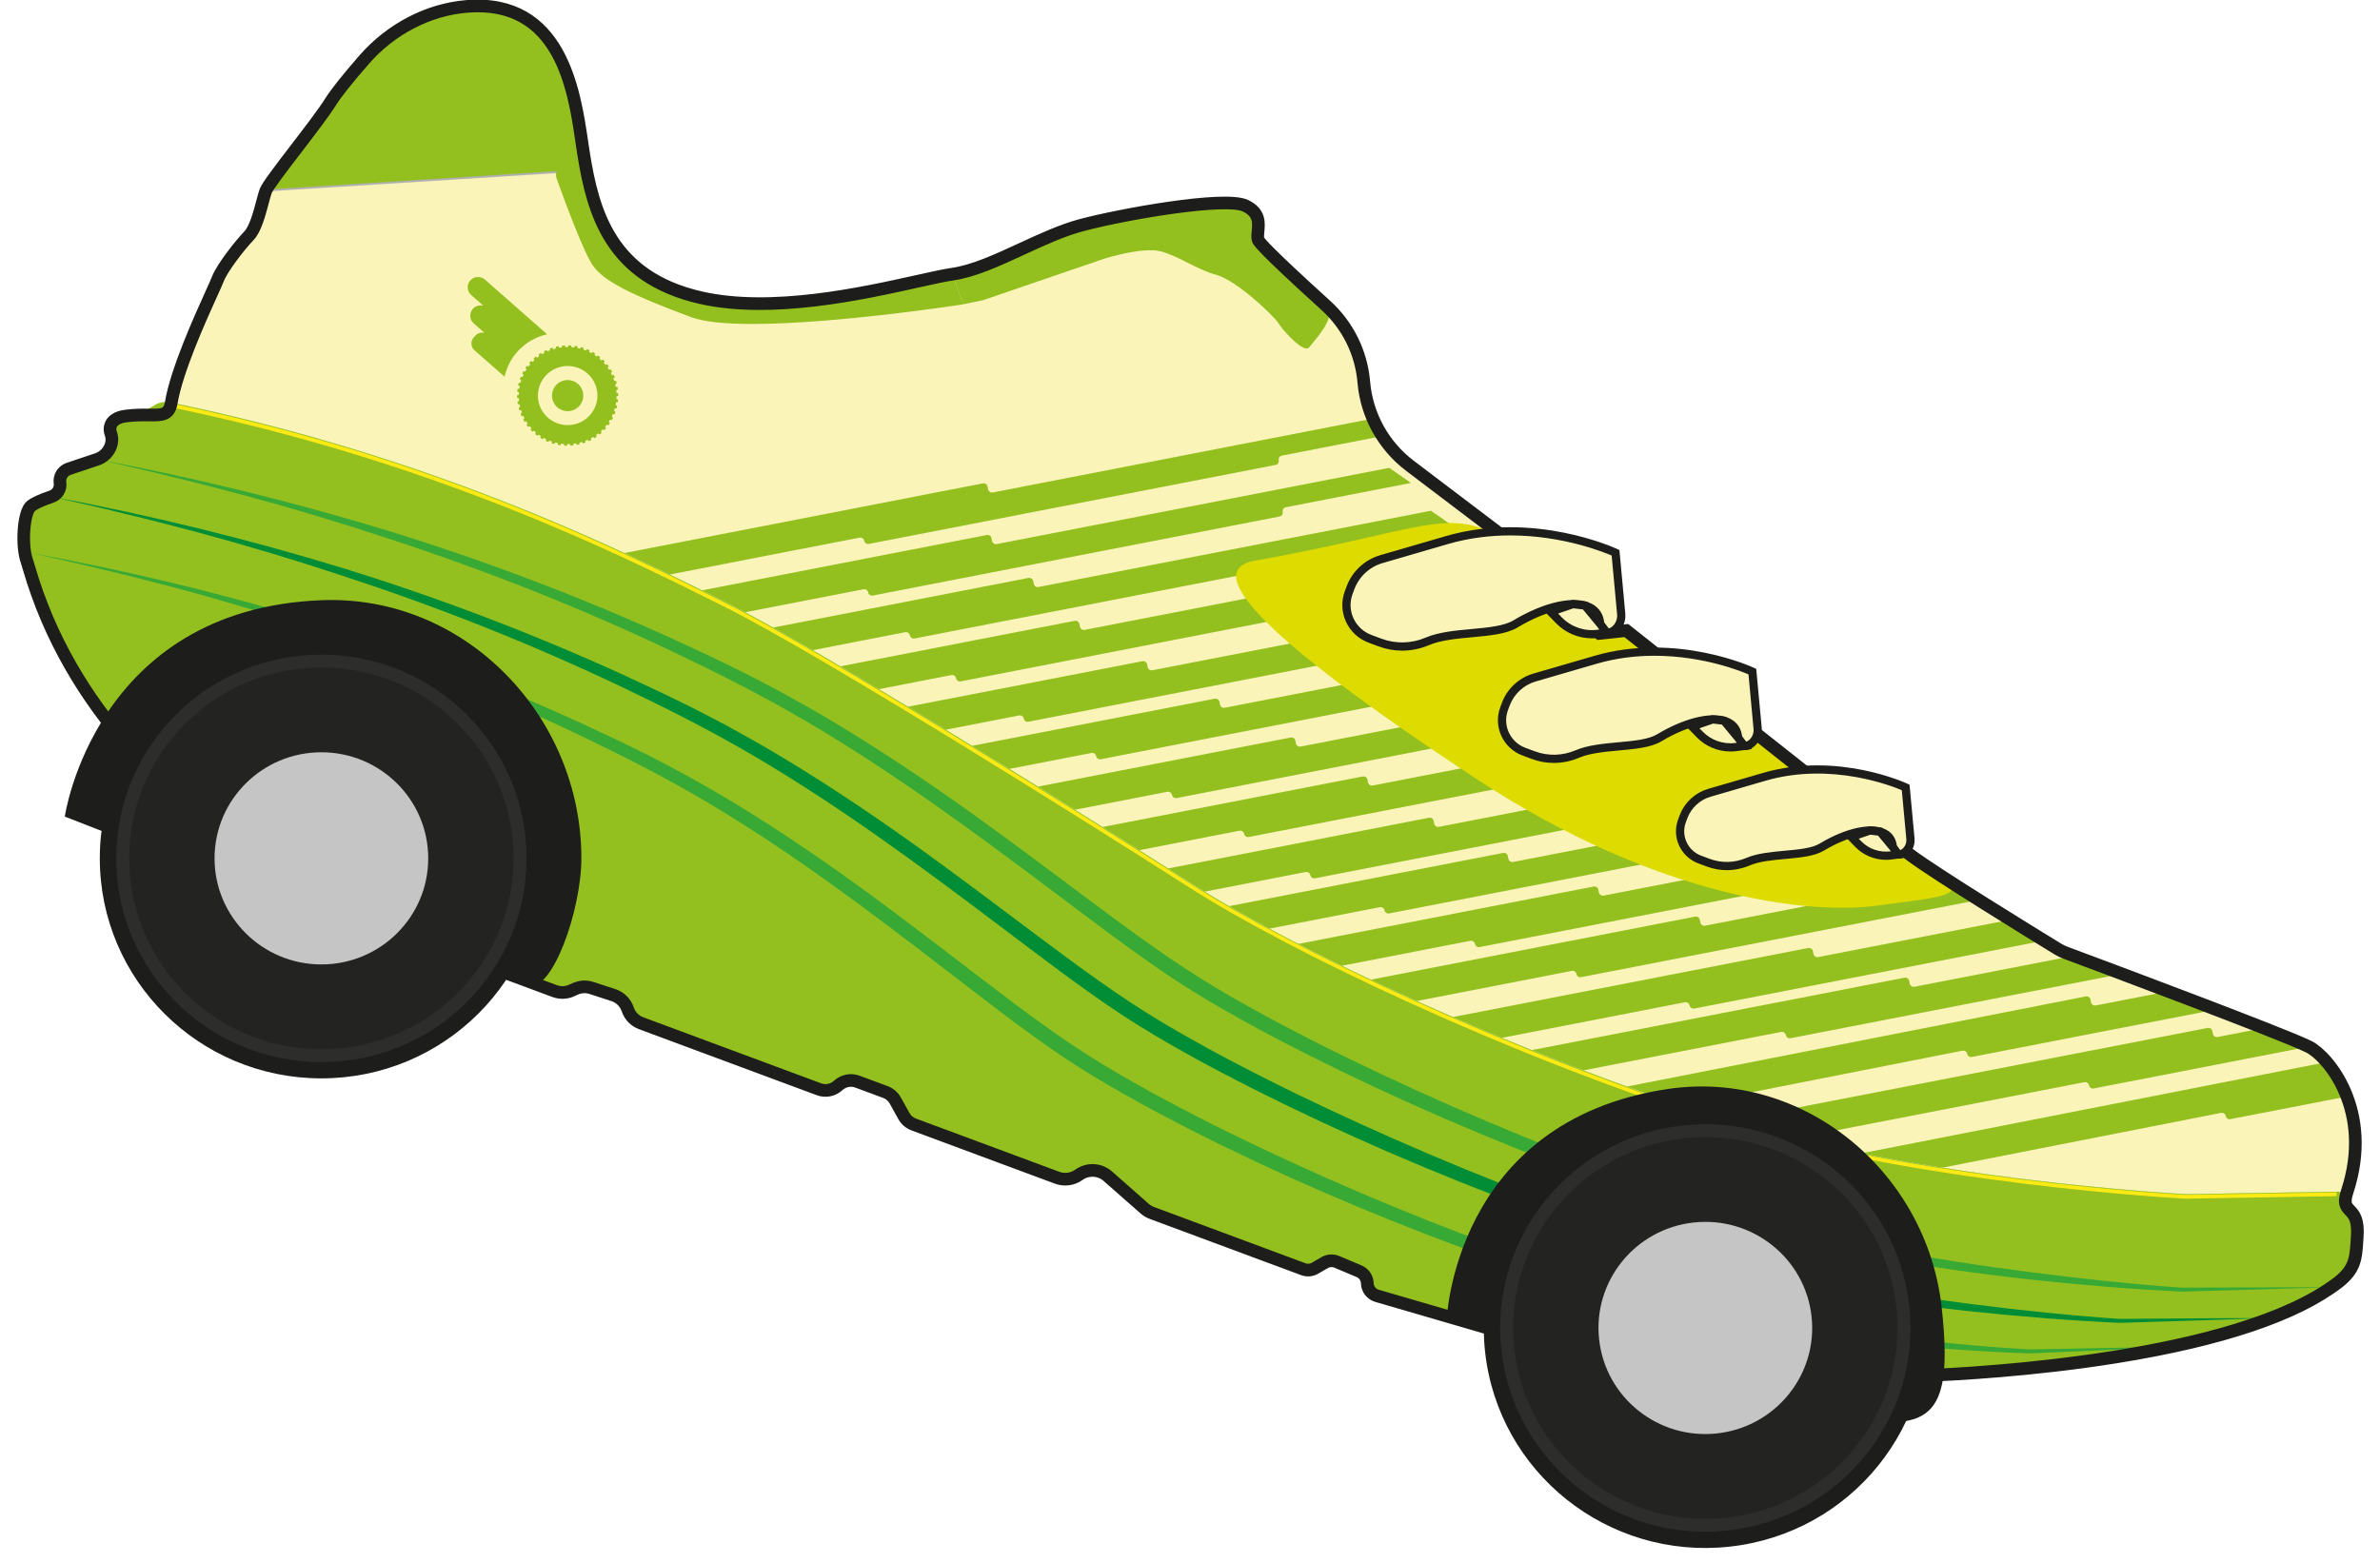
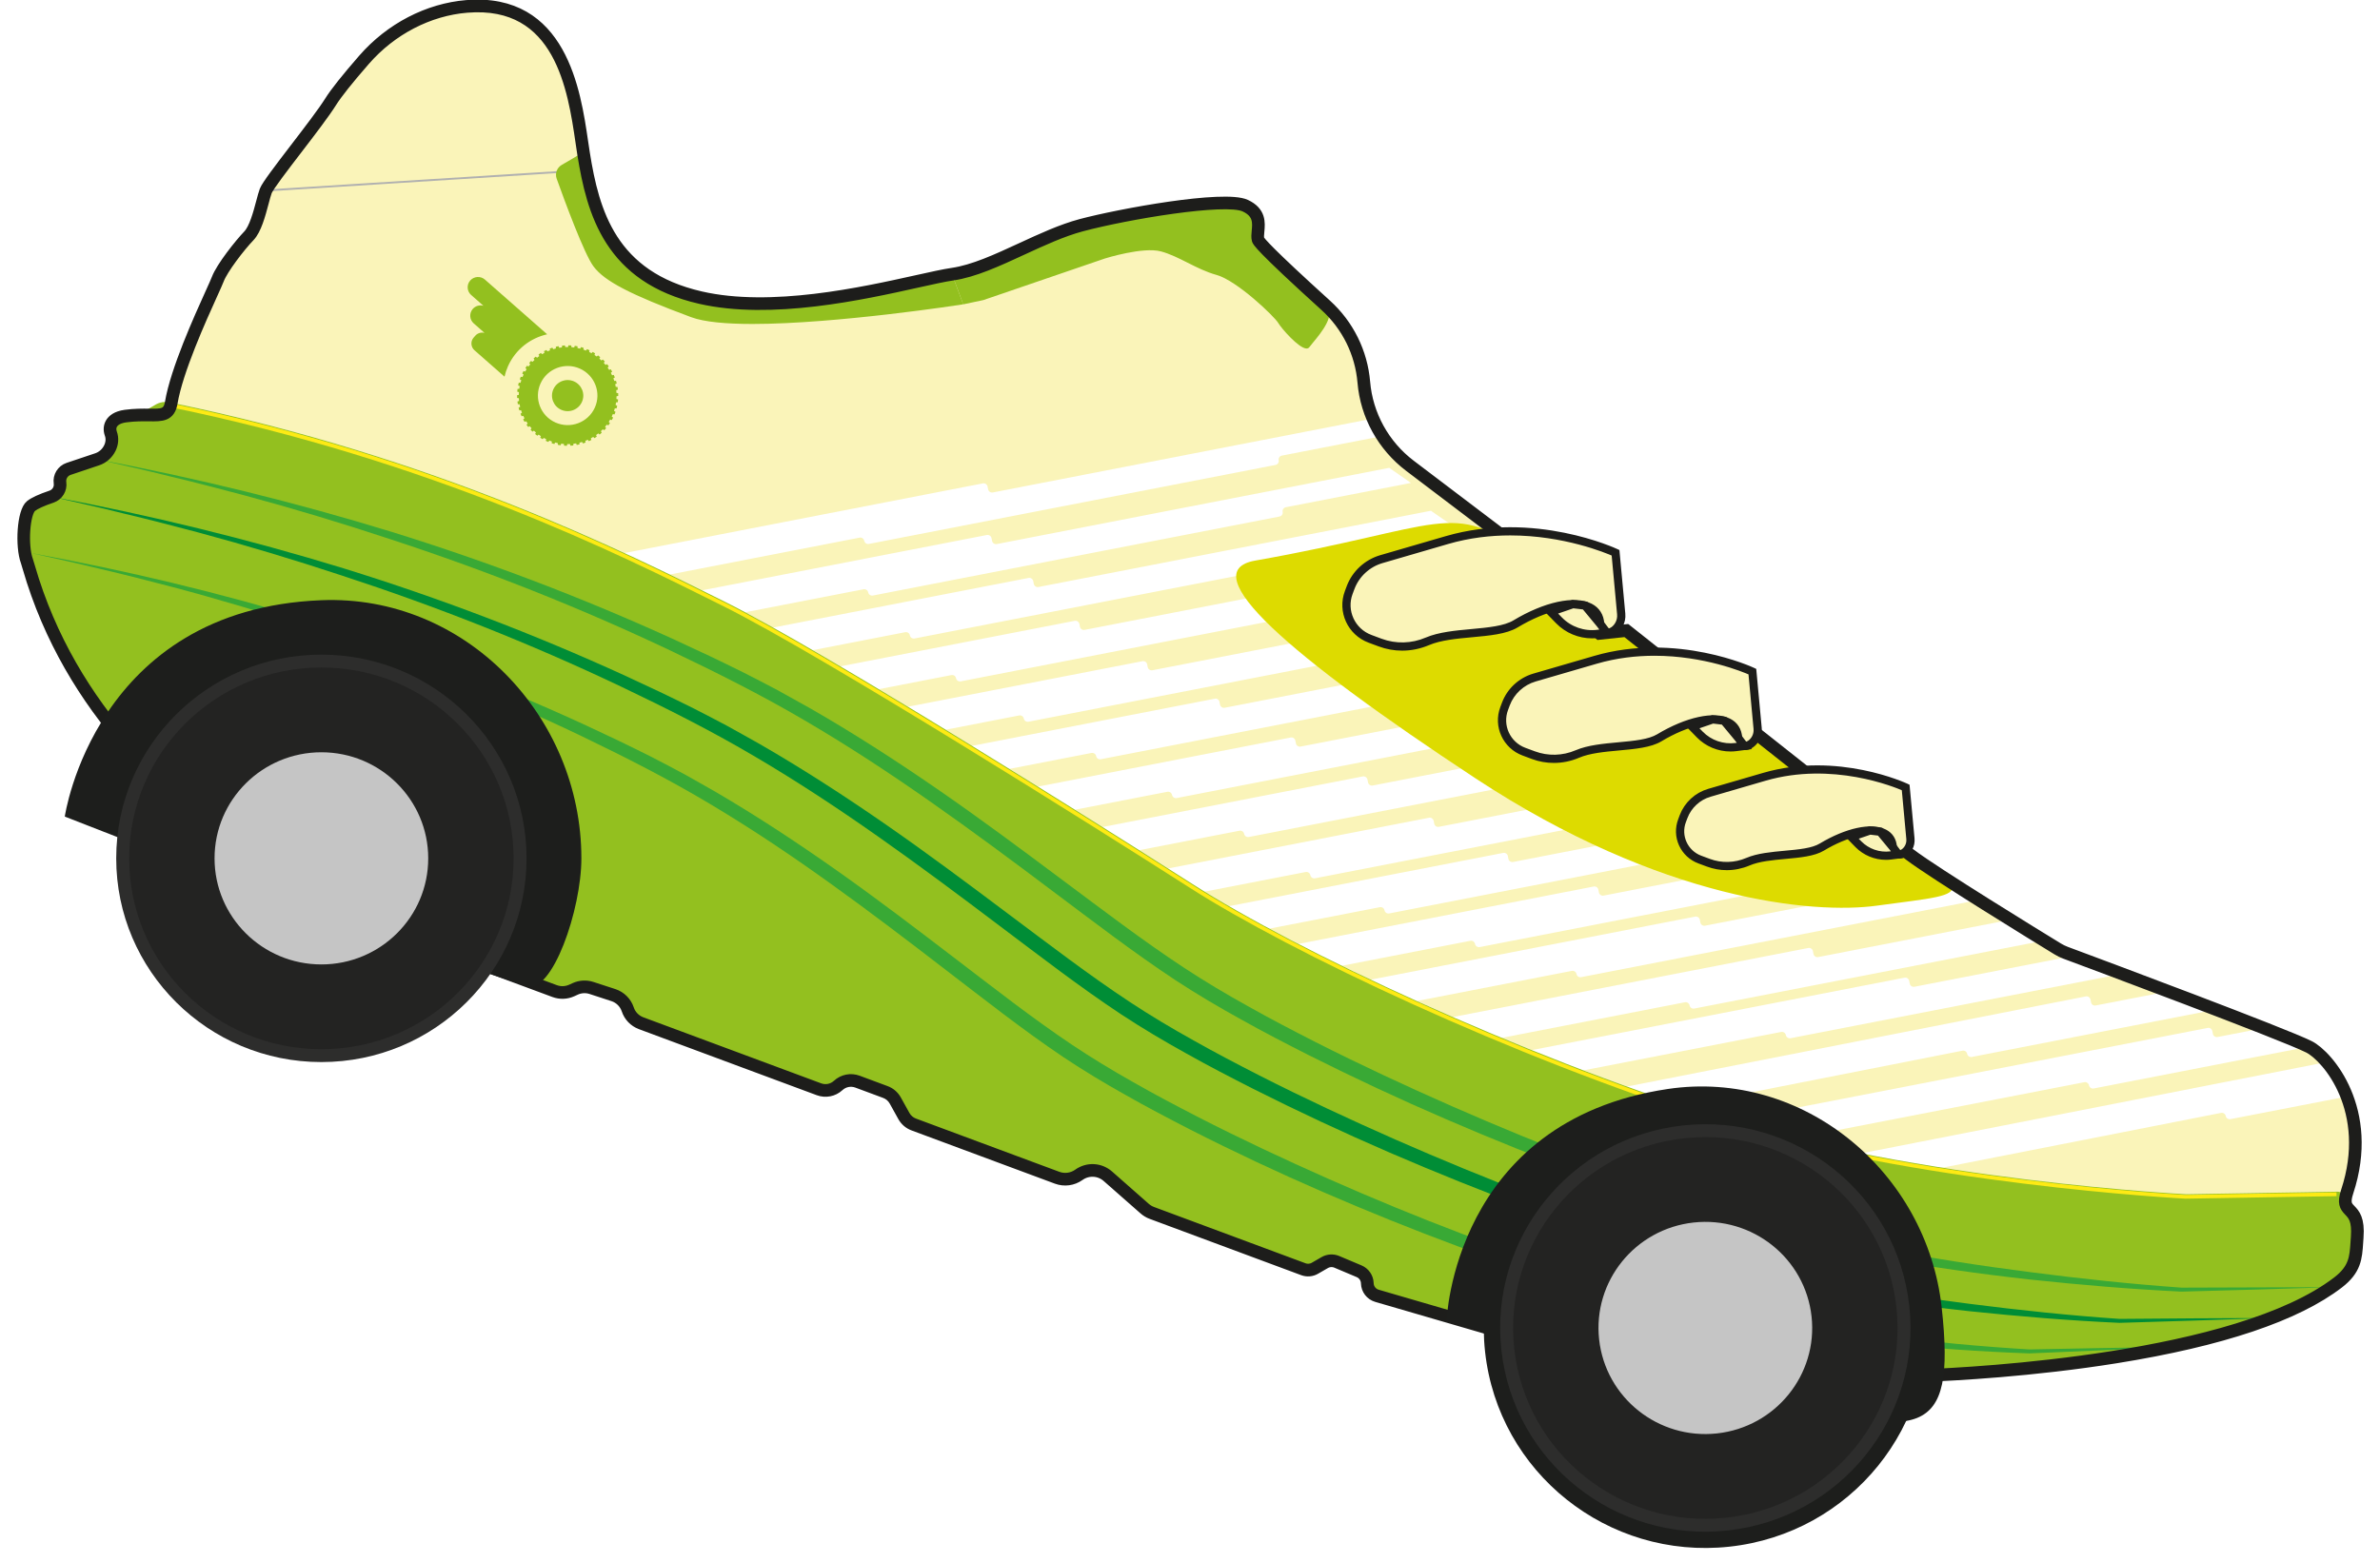
<svg xmlns="http://www.w3.org/2000/svg" width="134px" height="88px" viewBox="0 0 134 88" version="1.1">
  <title>SFMC SHOES / SUMMER / SPORT Copy</title>
  <desc>Created with Sketch.</desc>
  <g id="Responsive-Break-Points" stroke="none" stroke-width="1" fill="none" fill-rule="evenodd">
    <g id="Desktop-HD-ALL-SEASON-TYRES" transform="translate(-292, -804)">
      <g id="SFMC-SHOES-/-ALL-SEASON-/-SPORT" transform="translate(293, 804)">
        <g id="Group-133">
-           <path d="M39.86,33.911 C45.291,36.624 60.067,45.896 66.108,49.761 C72.148,53.627 84.459,59.358 95.711,62.92 C106.963,66.483 122.103,67.247 122.103,67.247 L130.608,67.105 C130.871,67.1 131.063,67.325 131.05,67.585 C131.049,67.608 131.051,67.626 131.052,67.647 C131.048,67.511 131.077,67.337 131.156,67.096 C132.722,62.34 129.904,59.401 129.004,58.948 C127.562,58.223 117.006,54.287 115.3,53.652 C115.144,53.594 114.999,53.523 114.857,53.436 C113.684,52.719 107.989,49.223 106.542,48.133 C104.928,46.916 90.568,35.508 90.568,35.508 L89.056,35.667 L87.181,34.043 L86.952,32.723 L78.383,26.228 C76.888,25.094 75.944,23.385 75.787,21.524 C75.647,19.863 74.882,18.317 73.642,17.193 C72.01,15.714 69.918,13.779 69.836,13.498 C69.7,13.036 70.255,12.11 69.108,11.58 C67.96,11.052 62.302,12.037 59.882,12.682 C57.461,13.328 54.816,15.123 52.624,15.441 C50.43,15.759 43.501,17.919 38.443,16.761 C33.386,15.603 32.383,11.936 31.858,8.654 C31.42,5.917 30.996,-0.102 25.286,0.362 C23.039,0.545 20.976,1.672 19.501,3.364 C18.76,4.213 17.978,5.155 17.619,5.73 C16.836,6.983 14.168,10.213 13.963,10.755 C13.759,11.296 13.522,12.752 13.012,13.283 C12.5,13.813 11.501,15.089 11.263,15.722 C11.025,16.354 9.032,20.36 8.644,22.674 C23.654,25.755 34.43,31.199 39.86,33.911" id="Fill-1" fill="#93C01F" />
          <path d="M83.632,48.027 C83.754,48.003 83.872,48.082 83.896,48.203 L83.926,48.36 C83.95,48.481 84.069,48.561 84.19,48.537 L102.515,44.976 C101.964,44.542 101.385,44.083 100.786,43.609 L96.287,44.483 C96.166,44.507 96.086,44.624 96.11,44.745 C96.134,44.866 96.055,44.983 95.933,45.007 L73.039,49.456 C72.917,49.48 72.799,49.401 72.775,49.279 C72.751,49.158 72.633,49.079 72.511,49.103 L66.822,50.208 C67.254,50.473 67.712,50.747 68.194,51.026 L83.632,48.027 Z" id="Fill-3" fill="#FAF4B9" />
          <path d="M79.455,46.047 C79.577,46.023 79.695,46.102 79.719,46.223 L79.75,46.381 C79.774,46.502 79.892,46.582 80.013,46.558 L99.681,42.736 C99.021,42.214 98.353,41.684 97.692,41.16 L92.561,42.158 C92.439,42.181 92.359,42.298 92.383,42.419 C92.407,42.541 92.327,42.658 92.205,42.682 L69.312,47.13 C69.189,47.154 69.071,47.075 69.048,46.954 C69.024,46.833 68.906,46.754 68.783,46.778 L63.139,47.874 C63.713,48.237 64.256,48.582 64.761,48.903 L79.455,46.047 Z" id="Fill-5" fill="#FAF4B9" />
          <path d="M94.441,51.614 C94.562,51.591 94.681,51.669 94.705,51.79 L94.735,51.948 C94.759,52.069 94.878,52.149 94.999,52.125 L108.55,49.491 C107.701,48.941 106.984,48.463 106.576,48.159 L105.561,48.356 C105.439,48.38 105.36,48.497 105.383,48.618 C105.407,48.739 105.327,48.856 105.206,48.88 L82.311,53.329 C82.19,53.352 82.071,53.274 82.047,53.152 C82.023,53.031 81.905,52.952 81.783,52.976 L74.544,54.383 C75.074,54.642 75.614,54.903 76.166,55.166 L94.441,51.614 Z" id="Fill-7" fill="#FAF4B9" />
          <path d="M88.728,49.92 C88.85,49.896 88.968,49.975 88.992,50.096 L89.023,50.254 C89.047,50.375 89.165,50.454 89.286,50.431 L105.453,47.289 C104.956,46.9 104.331,46.409 103.621,45.849 L100.465,46.463 C100.343,46.486 100.264,46.603 100.287,46.724 C100.311,46.845 100.231,46.963 100.109,46.987 L77.215,51.435 C77.093,51.459 76.975,51.38 76.951,51.259 C76.927,51.138 76.809,51.059 76.688,51.083 L70.464,52.292 C70.989,52.575 71.534,52.862 72.095,53.152 L88.728,49.92 Z" id="Fill-9" fill="#FAF4B9" />
          <path d="M123.561,58.058 L123.592,58.216 C123.616,58.337 123.734,58.416 123.856,58.393 L126.451,57.888 C125.651,57.572 124.73,57.216 123.764,56.845 L110.02,59.516 C109.897,59.539 109.779,59.461 109.755,59.339 C109.732,59.218 109.614,59.139 109.492,59.163 L93.721,62.272 C94.387,62.495 95.051,62.712 95.711,62.921 C95.921,62.987 96.135,63.051 96.347,63.115 L123.297,57.882 C123.419,57.858 123.537,57.937 123.561,58.058" id="Fill-11" fill="#FAF4B9" />
          <path d="M116.7,56.283 L116.731,56.441 C116.755,56.562 116.872,56.641 116.995,56.617 L121.082,55.823 C120.165,55.475 119.273,55.139 118.467,54.837 L99.813,58.461 C99.69,58.485 99.572,58.406 99.548,58.285 C99.525,58.164 99.407,58.085 99.284,58.108 L88.145,60.273 C88.96,60.583 89.778,60.887 90.596,61.183 L116.436,56.107 C116.557,56.083 116.676,56.162 116.7,56.283" id="Fill-13" fill="#FAF4B9" />
          <path d="M88.146,40.489 L65.252,44.938 C65.13,44.962 65.012,44.882 64.988,44.761 C64.964,44.64 64.846,44.561 64.724,44.585 L59.52,45.596 C60.05,45.928 60.569,46.253 61.071,46.569 L75.727,43.721 C75.85,43.697 75.968,43.776 75.992,43.898 L76.023,44.055 C76.047,44.176 76.165,44.256 76.287,44.232 L96.59,40.287 C95.923,39.759 95.279,39.247 94.672,38.766 L88.502,39.965 C88.379,39.989 88.301,40.106 88.324,40.227 C88.348,40.348 88.268,40.465 88.146,40.489" id="Fill-15" fill="#FAF4B9" />
          <path d="M91.276,36.409 L84.228,37.779 C84.107,37.803 84.027,37.92 84.051,38.041 C84.075,38.162 83.995,38.279 83.873,38.303 L60.98,42.752 C60.857,42.775 60.739,42.696 60.716,42.575 C60.692,42.454 60.574,42.375 60.451,42.399 L55.828,43.297 C56.369,43.632 56.906,43.965 57.435,44.294 L71.668,41.529 C71.791,41.505 71.909,41.585 71.932,41.706 L71.964,41.862 C71.988,41.984 72.106,42.063 72.228,42.039 L93.57,37.892 C91.796,36.484 90.567,35.508 90.567,35.508 L90.057,35.562 L91.276,36.409 Z" id="Fill-17" fill="#FAF4B9" />
          <path d="M100.809,53.381 C100.931,53.358 101.049,53.436 101.073,53.557 L101.103,53.715 C101.127,53.837 101.246,53.916 101.367,53.892 L112.187,51.789 C111.616,51.434 111.009,51.055 110.404,50.674 L88.024,55.023 C87.902,55.047 87.784,54.968 87.76,54.847 C87.736,54.726 87.618,54.646 87.496,54.67 L78.763,56.368 C79.43,56.669 80.108,56.97 80.795,57.27 L100.809,53.381 Z" id="Fill-19" fill="#FAF4B9" />
          <path d="M71.171,25.655 C71.049,25.679 70.97,25.796 70.994,25.917 C71.017,26.038 70.938,26.156 70.816,26.18 L47.922,30.628 C47.8,30.652 47.682,30.573 47.658,30.451 C47.634,30.33 47.516,30.251 47.394,30.275 L36.705,32.352 C37.352,32.666 37.957,32.964 38.519,33.243 L54.561,30.126 C54.684,30.102 54.802,30.181 54.825,30.302 L54.857,30.46 C54.881,30.581 54.999,30.659 55.121,30.636 L77.218,26.343 L78.441,27.193 L71.395,28.562 C71.273,28.586 71.193,28.702 71.217,28.824 C71.241,28.945 71.161,29.063 71.039,29.085 L48.146,33.534 C48.023,33.558 47.905,33.479 47.882,33.358 C47.858,33.237 47.74,33.158 47.617,33.182 L40.952,34.477 C41.432,34.733 41.96,35.024 42.524,35.339 L56.91,32.543 C57.032,32.52 57.15,32.599 57.174,32.72 L57.205,32.878 C57.229,32.999 57.346,33.078 57.468,33.054 L79.567,28.76 L80.79,29.61 L73.743,30.979 C73.62,31.003 73.541,31.12 73.565,31.241 C73.589,31.362 73.509,31.48 73.387,31.504 L50.493,35.952 C50.372,35.976 50.252,35.897 50.229,35.776 C50.205,35.654 50.087,35.575 49.965,35.599 L44.755,36.612 C45.258,36.904 45.776,37.207 46.311,37.522 L59.508,34.958 C59.631,34.935 59.748,35.014 59.772,35.135 L59.804,35.292 C59.828,35.413 59.946,35.492 60.068,35.468 L82.165,31.175 L83.389,32.024 L76.341,33.394 C76.22,33.418 76.14,33.535 76.164,33.656 C76.188,33.777 76.108,33.894 75.986,33.918 L53.093,38.367 C52.97,38.391 52.852,38.312 52.828,38.191 C52.805,38.069 52.687,37.99 52.564,38.014 L48.474,38.809 C49.014,39.132 49.561,39.462 50.115,39.797 L63.323,37.231 C63.445,37.207 63.563,37.286 63.587,37.407 L63.619,37.565 C63.643,37.686 63.761,37.764 63.883,37.742 L85.98,33.447 L87.204,34.298 L80.156,35.667 C80.035,35.691 79.955,35.807 79.979,35.929 C80.002,36.05 79.923,36.168 79.801,36.191 L56.907,40.639 C56.785,40.663 56.667,40.584 56.643,40.463 C56.619,40.342 56.501,40.263 56.379,40.287 L52.243,41.091 C52.736,41.392 53.23,41.695 53.725,41.999 L67.396,39.343 C67.518,39.319 67.636,39.398 67.66,39.519 L67.69,39.677 C67.714,39.798 67.832,39.876 67.955,39.853 L90.017,35.566 L89.056,35.667 L87.18,34.044 L86.952,32.724 L78.382,26.228 C77.766,25.76 77.248,25.19 76.835,24.554 L71.171,25.655 Z" id="Fill-21" fill="#FAF4B9" />
          <path d="M54.338,27.219 C54.46,27.196 54.578,27.274 54.602,27.395 L54.634,27.553 C54.658,27.674 54.776,27.754 54.898,27.73 L76.302,23.57 C76.025,22.926 75.848,22.236 75.787,21.524 C75.647,19.863 74.881,18.318 73.643,17.194 C72.01,15.714 69.919,13.779 69.836,13.499 C69.699,13.036 70.256,12.11 69.107,11.581 C67.959,11.051 62.301,12.038 59.881,12.682 C57.462,13.327 54.816,15.124 52.623,15.441 C50.43,15.759 43.5,17.92 38.444,16.761 C33.386,15.603 32.383,11.937 31.858,8.653 C31.42,5.917 30.995,-0.102 25.285,0.362 C23.039,0.544 20.976,1.673 19.501,3.364 C18.761,4.213 17.978,5.154 17.618,5.731 C16.835,6.984 14.168,10.213 13.964,10.755 C13.76,11.297 13.522,12.753 13.011,13.283 C12.5,13.814 11.501,15.09 11.263,15.722 C11.025,16.354 9.032,20.361 8.644,22.675 C19.503,24.903 28.144,28.368 34.151,31.142 L54.338,27.219 Z" id="Fill-23" fill="#FAF4B9" />
          <path d="M131.138,61.744 L124.579,63.018 C124.458,63.042 124.339,62.963 124.315,62.842 C124.291,62.721 124.173,62.642 124.051,62.666 L108.352,65.753 C115.825,66.929 122.102,67.246 122.102,67.246 L130.608,67.105 C130.87,67.101 131.063,67.324 131.05,67.586 C131.048,67.608 131.051,67.627 131.051,67.648 C131.048,67.51 131.076,67.337 131.156,67.096 C131.878,64.901 131.663,63.099 131.138,61.744" id="Fill-25" fill="#FAF4B9" />
          <path d="M106.228,55.053 C106.35,55.029 106.468,55.108 106.492,55.229 L106.524,55.386 C106.548,55.507 106.666,55.587 106.788,55.563 L115.754,53.821 C115.568,53.752 115.414,53.694 115.3,53.652 C115.144,53.594 114.999,53.524 114.857,53.437 C114.688,53.333 114.417,53.167 114.086,52.964 L94.393,56.79 C94.271,56.814 94.152,56.735 94.129,56.614 C94.105,56.493 93.987,56.414 93.865,56.437 L83.548,58.442 C84.107,58.673 84.669,58.904 85.234,59.132 L106.228,55.053 Z" id="Fill-27" fill="#FAF4B9" />
          <path d="M129.991,59.807 C129.606,59.359 129.239,59.067 129.004,58.949 C128.997,58.946 128.989,58.942 128.983,58.938 L116.881,61.291 C116.759,61.314 116.641,61.236 116.617,61.115 C116.593,60.993 116.475,60.914 116.353,60.938 L100.005,64.112 C101.259,64.417 102.529,64.693 103.794,64.945 L129.991,59.807 Z" id="Fill-29" fill="#FAF4B9" />
          <path d="M104.656,50.999 C110.745,50.168 110.404,50.675 102.994,45.293 C98.233,41.536 90.585,35.461 90.585,35.461 L89.075,35.62 L87.198,33.997 L86.97,32.677 L84.867,31.26 C80.809,28.067 80.221,29.704 69.669,31.567 C66.158,32.185 71.556,36.903 82.063,43.82 C92.571,50.736 101.125,51.481 104.656,50.999" id="Fill-31" fill="#DDDB00" />
-           <path d="M13.993,10.726 C14.197,10.184 16.865,6.955 17.648,5.702 C18.008,5.126 18.791,4.185 19.531,3.336 C21.006,1.644 23.069,0.516 25.316,0.334 C30.725,-0.106 31.391,5.274 31.818,8.168 C31.859,8.446 31.726,8.719 31.481,8.861 L30.374,9.691 L13.993,10.726 Z" id="Fill-33" fill="#93C01F" />
          <path d="M25.93,0.361 C25.734,0.361 25.53,0.369 25.319,0.386 C23.167,0.561 21.072,1.649 19.571,3.37 C18.627,4.453 17.995,5.247 17.694,5.73 C17.318,6.331 16.521,7.371 15.75,8.376 C14.99,9.369 14.268,10.311 14.08,10.668 L30.354,9.639 L31.449,8.819 C31.681,8.683 31.803,8.432 31.765,8.174 L31.736,7.98 C31.314,5.101 30.618,0.361 25.93,0.361 L25.93,0.361 Z M13.914,10.784 L13.943,10.707 C14.052,10.418 14.8,9.441 15.666,8.312 C16.434,7.308 17.229,6.271 17.603,5.674 C17.908,5.185 18.543,4.388 19.49,3.301 C21.009,1.558 23.131,0.457 25.311,0.28 C27.626,0.091 29.345,0.962 30.422,2.865 C31.33,4.471 31.626,6.491 31.842,7.965 L31.871,8.16 C31.915,8.46 31.772,8.753 31.507,8.907 L30.393,9.743 L30.378,9.744 L13.914,10.784 Z" id="Fill-35" fill="#B0B0B0" />
          <path d="M53.215,17.086 L54.345,16.847 L61.188,14.507 C61.188,14.507 63.335,13.826 64.374,14.104 C65.412,14.382 66.368,15.115 67.511,15.431 C68.654,15.748 70.78,17.764 71.012,18.156 C71.246,18.549 72.44,19.858 72.679,19.514 C72.918,19.17 74.292,17.799 73.618,17.185 C72.943,16.571 69.811,13.49 69.811,13.49 C69.675,13.027 70.231,12.101 69.083,11.572 C67.935,11.042 62.277,12.028 59.857,12.674 C57.438,13.318 54.791,15.115 52.599,15.432" id="Fill-37" fill="#93C01F" />
          <path d="M72.563,19.624 C72.56,19.624 72.557,19.624 72.553,19.624 C72.126,19.609 71.164,18.515 70.967,18.184 C70.745,17.812 68.642,15.799 67.497,15.482 C66.913,15.32 66.376,15.051 65.858,14.789 C65.349,14.533 64.867,14.291 64.36,14.155 C63.348,13.885 61.225,14.55 61.204,14.557 L54.363,16.898 L53.226,17.138 L53.204,17.034 L54.335,16.796 L61.171,14.457 C61.26,14.428 63.346,13.774 64.388,14.052 C64.906,14.191 65.391,14.435 65.906,14.695 C66.421,14.954 66.951,15.221 67.525,15.381 C68.692,15.703 70.833,17.751 71.059,18.13 C71.274,18.491 72.212,19.506 72.557,19.517 C72.604,19.517 72.624,19.5 72.636,19.484 C72.676,19.425 72.747,19.34 72.837,19.231 C73.249,18.735 74.107,17.702 73.582,17.224 C72.913,16.616 69.805,13.558 69.774,13.527 L69.765,13.518 L69.76,13.504 C69.719,13.365 69.736,13.191 69.755,13.005 C69.8,12.527 69.853,11.985 69.061,11.619 C67.975,11.119 62.449,12.037 59.871,12.725 C58.782,13.016 57.634,13.545 56.523,14.059 C55.131,14.702 53.816,15.31 52.607,15.485 L52.591,15.38 C53.785,15.207 55.093,14.602 56.478,13.962 C57.593,13.447 58.745,12.915 59.844,12.622 C62.377,11.947 67.956,10.993 69.106,11.524 C69.966,11.92 69.905,12.554 69.86,13.016 C69.844,13.184 69.829,13.343 69.859,13.462 C70.057,13.655 73.006,16.557 73.654,17.146 C74.254,17.691 73.385,18.737 72.919,19.299 C72.831,19.405 72.761,19.488 72.723,19.544 C72.686,19.596 72.632,19.624 72.563,19.624" id="Fill-39" fill="#93C01F" />
          <path d="M52.599,15.432 C52.599,15.432 43.477,17.911 38.419,16.752 C33.498,15.625 32.416,12.123 31.878,8.91 C31.855,8.781 31.712,8.715 31.599,8.781 L30.655,9.331 C30.406,9.476 30.295,9.774 30.391,10.043 C30.812,11.218 31.933,14.267 32.458,14.97 C33.114,15.847 34.785,16.641 37.937,17.811 C41.088,18.983 53.215,17.086 53.215,17.086" id="Fill-41" fill="#93C01F" />
          <path d="M41.372,18.242 C39.904,18.242 38.66,18.136 37.918,17.861 C34.478,16.583 33.038,15.835 32.416,15.002 C31.89,14.298 30.79,11.313 30.342,10.062 C30.236,9.769 30.356,9.443 30.628,9.285 L31.572,8.735 C31.641,8.696 31.724,8.692 31.795,8.725 C31.866,8.758 31.917,8.824 31.93,8.901 C32.502,12.31 33.684,15.614 38.431,16.701 C43.418,17.843 52.494,15.406 52.585,15.381 L52.613,15.484 C52.521,15.508 43.42,17.952 38.407,16.804 C33.599,15.703 32.402,12.363 31.825,8.918 C31.818,8.874 31.79,8.84 31.75,8.82 C31.71,8.802 31.665,8.804 31.626,8.827 L30.681,9.377 C30.455,9.509 30.354,9.782 30.442,10.026 C30.889,11.272 31.985,14.247 32.502,14.939 C33.188,15.858 35.097,16.7 37.955,17.762 C41.058,18.915 53.085,17.052 53.206,17.034 L53.223,17.138 C53.13,17.153 46.094,18.242 41.372,18.242" id="Fill-43" fill="#93C01F" />
          <path d="M8.643,22.673 C7.599,22.458 7.705,23.213 6.069,23.429 C5.307,23.529 5.085,23.982 5.242,24.422 C5.451,25.003 5.061,25.665 4.472,25.863 L2.864,26.402 C2.534,26.513 2.33,26.842 2.379,27.185 C2.428,27.526 2.227,27.854 1.9,27.965 C1.501,28.099 0.997,28.295 0.75,28.49 C0.307,28.84 0.207,30.759 0.514,31.593 C0.822,32.428 2.589,41.217 13.458,48.137 L21.692,52.573 C21.942,52.707 22.225,52.771 22.508,52.755 L22.95,52.731 C23.461,52.704 23.952,52.93 24.26,53.336 C24.436,53.568 24.675,53.745 24.949,53.847 L30.223,55.807 C30.537,55.922 30.883,55.91 31.188,55.773 L31.388,55.682 C31.677,55.552 32.005,55.533 32.306,55.633 L33.539,56.036 C33.919,56.16 34.218,56.457 34.343,56.835 C34.462,57.196 34.74,57.484 35.099,57.617 L45.106,61.335 C45.48,61.474 45.9,61.391 46.193,61.121 C46.485,60.851 46.906,60.769 47.279,60.907 L48.851,61.491 C49.086,61.578 49.282,61.747 49.404,61.966 L49.892,62.844 C50.013,63.063 50.21,63.231 50.445,63.319 L58.517,66.317 C58.926,66.469 59.387,66.408 59.742,66.154 C60.239,65.797 60.918,65.831 61.377,66.236 L63.447,68.056 C63.567,68.162 63.706,68.245 63.857,68.301 L72.385,71.469 C72.598,71.549 72.835,71.528 73.032,71.415 L73.585,71.095 C73.793,70.976 74.044,70.96 74.264,71.053 L75.52,71.582 C75.795,71.698 75.976,71.963 75.982,72.259 C75.99,72.587 76.21,72.873 76.528,72.966 L85.691,75.635 C86.088,75.751 86.505,75.765 86.91,75.678 C87.606,75.528 88.703,75.249 89.314,74.876 C90.257,74.3 91.143,75.247 91.143,75.247 C91.544,75.915 92.238,76.353 93.017,76.429 C95.485,76.668 100.906,77.185 102.315,77.236 C102.857,77.255 103.249,77.174 103.53,77.049 C104.308,76.708 105.194,76.721 105.937,77.13 C106.359,77.362 106.835,77.476 107.317,77.457 C110.731,77.328 125.008,76.536 130.638,72.215 C131.697,71.402 131.638,70.688 131.717,69.68 C131.846,68.006 131.011,68.32 131.048,67.583 C131.062,67.323 130.869,67.098 130.607,67.103 L122.102,67.245 C122.102,67.245 106.962,66.481 95.71,62.919 C84.458,59.357 72.147,53.625 66.106,49.759 C60.066,45.894 45.29,36.622 39.859,33.909 C34.429,31.197 23.652,25.753 8.643,22.673" id="Fill-45" fill="#93C01F" />
          <path d="M122.049,67.496 C121.89,67.487 106.76,66.691 95.623,63.164 C83.994,59.483 71.678,53.63 65.994,49.993 C60.567,46.521 45.275,36.905 39.757,34.149 L39.533,34.037 C33.881,31.213 23.359,25.957 8.567,22.922 L8.61,22.714 C23.43,25.754 33.968,31.02 39.629,33.848 L39.852,33.959 C45.379,36.72 60.681,46.341 66.109,49.815 C71.782,53.445 84.076,59.286 95.687,62.963 C106.799,66.48 121.901,67.276 122.052,67.284 L130.55,67.142 L130.554,67.354 L122.049,67.496 Z" id="Fill-47" fill="#FDEA14" />
          <path d="M126.808,74.215 C123.984,74.314 121.158,74.41 118.33,74.489 C115.496,74.36 112.682,74.127 109.865,73.831 C107.053,73.523 104.248,73.132 101.459,72.638 C98.671,72.141 95.897,71.542 93.167,70.759 C90.439,69.972 87.765,69.05 85.11,68.064 C82.458,67.077 79.832,66.02 77.234,64.898 C74.636,63.775 72.072,62.578 69.543,61.304 C68.282,60.662 67.023,60.011 65.787,59.317 C64.548,58.631 63.324,57.905 62.135,57.124 C59.762,55.552 57.531,53.823 55.277,52.131 C53.029,50.431 50.774,48.748 48.475,47.13 C46.177,45.512 43.829,43.964 41.407,42.544 C38.989,41.12 36.477,39.859 33.933,38.646 C28.847,36.229 23.596,34.155 18.235,32.404 C15.558,31.519 12.855,30.705 10.13,29.973 C8.764,29.616 7.4,29.253 6.025,28.93 C4.656,28.584 3.277,28.282 1.899,27.965 C7.453,29.01 12.955,30.349 18.363,32.008 C23.766,33.684 29.066,35.699 34.212,38.055 L36.135,38.953 C36.77,39.264 37.411,39.563 38.042,39.884 C38.672,40.21 39.306,40.529 39.929,40.866 C40.548,41.212 41.171,41.552 41.786,41.903 C44.241,43.319 46.617,44.862 48.941,46.474 C51.264,48.087 53.526,49.778 55.781,51.471 C58.038,53.157 60.273,54.877 62.606,56.417 C63.771,57.186 64.974,57.904 66.202,58.586 C67.423,59.276 68.67,59.925 69.922,60.566 C72.429,61.841 74.982,63.028 77.558,64.165 C82.713,66.427 87.982,68.464 93.353,70.137 C96.042,70.948 98.79,71.581 101.557,72.113 C104.325,72.644 107.115,73.067 109.914,73.42 C112.712,73.778 115.526,74.074 118.334,74.266 L122.57,74.234 L126.808,74.215 Z" id="Fill-49" fill="#008D36" />
          <path d="M121.467,75.843 L117.368,76.034 L113.265,76.209 C110.519,76.113 107.794,75.912 105.065,75.649 C102.339,75.374 99.622,75.016 96.919,74.554 C94.217,74.091 91.527,73.526 88.882,72.777 C86.238,72.023 83.648,71.132 81.078,70.178 C78.51,69.224 75.969,68.198 73.456,67.107 C70.944,66.017 68.463,64.852 66.02,63.609 C64.801,62.982 63.586,62.347 62.392,61.668 C61.195,60.999 60.014,60.288 58.868,59.524 C56.581,57.984 54.438,56.29 52.273,54.633 C50.112,52.967 47.946,51.318 45.734,49.733 C43.525,48.147 41.265,46.632 38.929,45.242 C36.599,43.85 34.173,42.619 31.716,41.437 C26.8,39.082 21.72,37.069 16.529,35.382 C13.937,34.528 11.32,33.745 8.679,33.046 C7.357,32.704 6.035,32.358 4.703,32.05 C3.376,31.72 2.04,31.434 0.706,31.134 C6.086,32.115 11.419,33.389 16.657,34.986 C21.89,36.598 27.022,38.551 31.996,40.847 L33.854,41.722 C34.468,42.026 35.089,42.315 35.698,42.63 C36.306,42.949 36.919,43.259 37.521,43.589 C38.117,43.928 38.719,44.259 39.312,44.603 C41.68,45.989 43.969,47.501 46.205,49.08 C48.441,50.66 50.616,52.318 52.783,53.976 C54.952,55.629 57.099,57.315 59.344,58.821 C60.467,59.572 61.625,60.274 62.81,60.94 C63.988,61.615 65.193,62.247 66.401,62.872 C68.822,64.115 71.291,65.27 73.782,66.375 C76.274,67.478 78.794,68.517 81.343,69.485 C82.617,69.969 83.897,70.437 85.185,70.883 C85.825,71.114 86.473,71.327 87.12,71.541 C87.444,71.648 87.766,71.76 88.09,71.86 L89.065,72.154 C91.67,72.931 94.333,73.53 97.013,74.029 C99.696,74.527 102.398,74.917 105.11,75.238 C107.82,75.564 110.548,75.827 113.266,75.985 L117.366,75.907 L121.467,75.843 Z" id="Fill-51" fill="#39A935" />
          <path d="M130.363,72.478 C127.516,72.569 124.671,72.659 121.819,72.73 C118.964,72.592 116.129,72.352 113.292,72.049 C110.459,71.733 107.633,71.334 104.824,70.831 C102.016,70.326 99.221,69.72 96.472,68.929 C93.724,68.134 91.03,67.204 88.356,66.211 C85.683,65.217 83.037,64.152 80.419,63.022 C77.801,61.893 75.216,60.687 72.668,59.406 C71.396,58.761 70.128,58.106 68.882,57.407 C67.632,56.717 66.398,55.989 65.198,55.204 C62.805,53.624 60.554,51.887 58.279,50.187 C56.01,48.479 53.735,46.788 51.414,45.163 C49.096,43.536 46.728,41.981 44.284,40.553 C41.845,39.122 39.313,37.853 36.748,36.633 C31.622,34.202 26.331,32.112 20.93,30.347 C18.232,29.454 15.509,28.633 12.763,27.894 C11.388,27.532 10.013,27.166 8.629,26.839 C7.249,26.488 5.86,26.183 4.472,25.862 C10.067,26.923 15.609,28.277 21.058,29.951 C26.5,31.641 31.842,33.671 37.027,36.042 L38.966,36.946 C39.606,37.258 40.252,37.559 40.888,37.882 C41.523,38.209 42.161,38.531 42.791,38.869 L44.662,39.911 C47.138,41.335 49.535,42.885 51.879,44.505 C54.223,46.124 56.506,47.824 58.781,49.525 C61.06,51.22 63.315,52.948 65.668,54.496 C66.844,55.269 68.057,55.99 69.295,56.676 C70.527,57.371 71.785,58.024 73.046,58.668 C75.573,59.95 78.148,61.146 80.743,62.289 C85.938,64.567 91.247,66.618 96.658,68.307 C99.367,69.126 102.136,69.766 104.923,70.307 C107.711,70.846 110.522,71.277 113.343,71.638 C116.16,72.004 118.996,72.306 121.825,72.506 L130.363,72.478 Z" id="Fill-53" fill="#39A935" />
          <path d="M104.668,76.7 C105.128,76.7 105.579,76.812 105.989,77.037 C106.395,77.261 106.852,77.368 107.314,77.351 C110.205,77.242 124.911,76.476 130.572,72.131 C131.493,71.425 131.533,70.808 131.59,69.955 C131.596,69.862 131.602,69.768 131.61,69.671 C131.685,68.707 131.439,68.451 131.223,68.226 C130.966,67.958 130.827,67.746 131.053,67.061 C132.536,62.556 129.996,59.565 128.954,59.041 C127.498,58.309 116.51,54.214 115.262,53.749 C115.099,53.688 114.948,53.615 114.8,53.524 C113.664,52.83 107.927,49.31 106.476,48.216 C104.918,47.041 91.319,36.24 90.534,35.616 L89.02,35.776 L87.081,34.097 L86.853,32.781 L78.317,26.31 C76.801,25.161 75.839,23.418 75.68,21.531 C75.541,19.891 74.792,18.378 73.57,17.27 C69.84,13.89 69.759,13.616 69.732,13.527 C69.688,13.377 69.706,13.197 69.724,13.008 C69.768,12.547 69.819,12.024 69.061,11.675 C67.986,11.179 62.481,12.097 59.908,12.783 C58.823,13.072 57.678,13.602 56.569,14.114 C55.173,14.759 53.854,15.368 52.638,15.544 C52.172,15.612 51.501,15.76 50.65,15.949 C47.571,16.634 42.417,17.778 38.418,16.863 C33.288,15.688 32.287,12.017 31.751,8.668 C31.719,8.467 31.687,8.247 31.653,8.014 C31.216,5.033 30.484,0.043 25.294,0.466 C23.155,0.64 21.072,1.721 19.581,3.432 C18.638,4.513 18.009,5.304 17.708,5.784 C17.331,6.388 16.534,7.43 15.762,8.436 C14.975,9.462 14.164,10.522 14.062,10.79 C14.006,10.941 13.945,11.167 13.876,11.43 C13.695,12.11 13.471,12.956 13.088,13.354 C12.545,13.918 11.581,15.175 11.362,15.757 C11.31,15.894 11.181,16.18 11.002,16.575 C10.368,17.973 9.051,20.882 8.748,22.69 C8.614,23.489 8.126,23.484 7.383,23.474 C7.035,23.471 6.601,23.466 6.083,23.534 C5.736,23.58 5.492,23.703 5.375,23.893 C5.266,24.071 5.298,24.259 5.343,24.386 C5.445,24.67 5.422,24.988 5.28,25.279 C5.122,25.602 4.841,25.851 4.507,25.963 L2.899,26.503 C2.616,26.597 2.443,26.878 2.484,27.17 C2.541,27.562 2.309,27.938 1.934,28.066 C1.39,28.249 1.005,28.425 0.817,28.573 C0.43,28.879 0.306,30.719 0.614,31.556 C0.639,31.624 0.674,31.744 0.722,31.91 C3.058,40.003 8.968,45.152 13.515,48.047 L21.743,52.479 C21.976,52.605 22.24,52.665 22.503,52.649 L22.944,52.625 C23.492,52.596 24.015,52.838 24.346,53.272 C24.51,53.488 24.73,53.653 24.986,53.747 L30.262,55.707 C30.55,55.814 30.863,55.803 31.144,55.677 L31.344,55.586 C31.658,55.444 32.012,55.425 32.339,55.532 L33.573,55.934 C33.983,56.069 34.309,56.394 34.444,56.801 C34.554,57.134 34.807,57.395 35.136,57.518 L45.143,61.235 C45.481,61.361 45.856,61.288 46.12,61.044 C46.444,60.744 46.903,60.654 47.317,60.808 L48.888,61.392 C49.148,61.488 49.364,61.674 49.498,61.915 L49.986,62.793 C50.095,62.989 50.271,63.14 50.482,63.219 L58.554,66.217 C58.931,66.358 59.352,66.302 59.68,66.068 C60.222,65.679 60.949,65.716 61.449,66.156 L63.517,67.977 C63.629,68.075 63.755,68.15 63.894,68.201 L72.422,71.37 C72.607,71.438 72.809,71.421 72.979,71.323 L73.532,71.003 C73.766,70.868 74.055,70.849 74.305,70.955 L75.562,71.485 C75.874,71.617 76.081,71.919 76.09,72.256 C76.095,72.54 76.283,72.784 76.558,72.864 L85.721,75.534 C86.098,75.644 86.502,75.658 86.887,75.575 C87.51,75.441 88.646,75.16 89.258,74.786 C90.263,74.171 91.211,75.165 91.222,75.175 L91.235,75.193 C91.617,75.829 92.287,76.251 93.027,76.323 C95.349,76.548 100.901,77.079 102.319,77.129 C102.788,77.147 103.183,77.087 103.487,76.953 C103.87,76.784 104.272,76.7 104.668,76.7 M107.218,77.566 C106.753,77.566 106.295,77.448 105.886,77.223 C105.182,76.837 104.34,76.809 103.574,77.147 C103.239,77.294 102.814,77.36 102.31,77.341 C100.887,77.291 95.329,76.76 93.007,76.534 C92.203,76.456 91.475,75.999 91.058,75.312 C90.969,75.22 90.192,74.464 89.37,74.966 C88.763,75.337 87.709,75.615 86.932,75.782 C86.513,75.873 86.073,75.857 85.661,75.737 L76.498,73.068 C76.134,72.961 75.885,72.638 75.875,72.261 C75.87,72.007 75.714,71.779 75.478,71.68 L74.222,71.15 C74.034,71.071 73.816,71.085 73.639,71.187 L73.086,71.506 C72.861,71.637 72.591,71.659 72.347,71.569 L63.819,68.4 C63.656,68.34 63.506,68.251 63.376,68.135 L61.306,66.315 C60.882,65.941 60.264,65.91 59.805,66.239 C59.419,66.515 58.923,66.581 58.479,66.416 L50.408,63.418 C50.148,63.322 49.932,63.136 49.798,62.895 L49.31,62.016 C49.201,61.82 49.025,61.669 48.814,61.59 L47.242,61.006 C46.904,60.881 46.53,60.955 46.265,61.199 C45.941,61.498 45.483,61.588 45.069,61.434 L35.062,57.717 C34.67,57.571 34.372,57.262 34.242,56.867 C34.128,56.524 33.852,56.25 33.506,56.136 L32.272,55.733 C31.996,55.643 31.698,55.658 31.433,55.778 L31.233,55.869 C30.899,56.02 30.528,56.032 30.187,55.905 L24.911,53.946 C24.618,53.837 24.363,53.648 24.175,53.4 C23.888,53.022 23.431,52.81 22.956,52.838 L22.514,52.861 C22.21,52.878 21.909,52.81 21.642,52.666 L13.407,48.23 C8.822,45.311 2.87,40.125 0.516,31.969 C0.471,31.809 0.438,31.695 0.414,31.63 C0.095,30.765 0.197,28.792 0.684,28.407 C0.893,28.242 1.291,28.058 1.865,27.865 C2.144,27.771 2.315,27.491 2.273,27.2 C2.217,26.806 2.451,26.429 2.83,26.301 L4.438,25.762 C4.718,25.669 4.955,25.459 5.087,25.187 C5.206,24.946 5.224,24.688 5.142,24.458 C5.055,24.217 5.074,23.977 5.194,23.782 C5.299,23.611 5.533,23.393 6.055,23.324 C6.588,23.253 7.03,23.259 7.386,23.262 C8.127,23.272 8.434,23.274 8.537,22.656 C8.845,20.82 10.17,17.894 10.807,16.488 C10.984,16.097 11.112,15.814 11.162,15.683 C11.417,15.007 12.466,13.693 12.933,13.208 C13.278,12.849 13.504,11.998 13.669,11.376 C13.74,11.108 13.802,10.876 13.862,10.716 C13.975,10.418 14.724,9.44 15.591,8.308 C16.36,7.305 17.155,6.268 17.527,5.673 C17.832,5.183 18.469,4.382 19.419,3.293 C20.948,1.54 23.083,0.433 25.276,0.254 C30.668,-0.181 31.446,5.129 31.864,7.983 C31.898,8.215 31.93,8.434 31.963,8.635 C32.487,11.915 33.466,15.511 38.467,16.656 C42.418,17.561 47.542,16.423 50.604,15.743 C51.458,15.553 52.133,15.403 52.606,15.334 C53.793,15.163 55.098,14.56 56.479,13.922 C57.596,13.406 58.75,12.872 59.853,12.578 C62,12.006 67.917,10.914 69.151,11.482 C70.046,11.895 69.982,12.55 69.937,13.028 C69.92,13.197 69.905,13.357 69.937,13.467 C69.97,13.564 70.404,14.114 73.713,17.113 C74.975,18.257 75.749,19.819 75.893,21.513 C76.047,23.341 76.978,25.029 78.446,26.142 L87.049,32.663 L87.278,33.987 L89.09,35.555 L90.598,35.396 L90.633,35.423 C90.777,35.538 105.01,46.845 106.606,48.047 C108.048,49.135 113.778,52.651 114.911,53.344 C115.048,53.427 115.187,53.495 115.337,53.551 C117.375,54.309 127.616,58.131 129.051,58.852 C130.135,59.397 132.782,62.492 131.256,67.127 C131.053,67.742 131.182,67.877 131.378,68.079 C131.613,68.325 131.904,68.629 131.822,69.688 C131.816,69.783 131.809,69.877 131.803,69.968 C131.745,70.843 131.699,71.534 130.703,72.299 C128.297,74.146 124.078,75.564 118.164,76.513 C113.454,77.269 109.012,77.5 107.322,77.563 C107.287,77.565 107.253,77.566 107.218,77.566" id="Fill-55" fill="#1D1E1C" />
          <path d="M104.668,76.7 C105.128,76.7 105.579,76.812 105.989,77.037 C106.395,77.261 106.852,77.368 107.314,77.351 C110.205,77.242 124.911,76.476 130.572,72.131 C131.493,71.425 131.533,70.808 131.59,69.955 C131.596,69.862 131.602,69.768 131.61,69.671 C131.685,68.707 131.439,68.451 131.223,68.226 C130.966,67.958 130.827,67.746 131.053,67.061 C132.536,62.556 129.996,59.565 128.954,59.041 C127.498,58.309 116.51,54.214 115.262,53.749 C115.099,53.688 114.948,53.615 114.8,53.524 C113.664,52.83 107.927,49.31 106.476,48.216 C104.918,47.041 91.319,36.24 90.534,35.616 L89.02,35.776 L87.081,34.097 L86.853,32.781 L78.317,26.31 C76.801,25.161 75.839,23.418 75.68,21.531 C75.541,19.891 74.792,18.378 73.57,17.27 C69.84,13.89 69.759,13.616 69.732,13.527 C69.688,13.377 69.706,13.197 69.724,13.008 C69.768,12.547 69.819,12.024 69.061,11.675 C67.986,11.179 62.481,12.097 59.908,12.783 C58.823,13.072 57.678,13.602 56.569,14.114 C55.173,14.759 53.854,15.368 52.638,15.544 C52.172,15.612 51.501,15.76 50.65,15.949 C47.571,16.634 42.417,17.778 38.418,16.863 C33.288,15.688 32.287,12.017 31.751,8.668 C31.719,8.467 31.687,8.247 31.653,8.014 C31.216,5.033 30.484,0.043 25.294,0.466 C23.155,0.64 21.072,1.721 19.581,3.432 C18.638,4.513 18.009,5.304 17.708,5.784 C17.331,6.388 16.534,7.43 15.762,8.436 C14.975,9.462 14.164,10.522 14.062,10.79 C14.006,10.941 13.945,11.167 13.876,11.43 C13.695,12.11 13.471,12.956 13.088,13.354 C12.545,13.918 11.581,15.175 11.362,15.757 C11.31,15.894 11.181,16.18 11.002,16.575 C10.368,17.973 9.051,20.882 8.748,22.69 C8.614,23.489 8.126,23.484 7.383,23.474 C7.035,23.471 6.601,23.466 6.083,23.534 C5.736,23.58 5.492,23.703 5.375,23.893 C5.266,24.071 5.298,24.259 5.343,24.386 C5.445,24.67 5.422,24.988 5.28,25.279 C5.122,25.602 4.841,25.851 4.507,25.963 L2.899,26.503 C2.616,26.597 2.443,26.878 2.484,27.17 C2.541,27.562 2.309,27.938 1.934,28.066 C1.39,28.249 1.005,28.425 0.817,28.573 C0.43,28.879 0.306,30.719 0.614,31.556 C0.639,31.624 0.674,31.744 0.722,31.91 C3.058,40.003 8.968,45.152 13.515,48.047 L21.743,52.479 C21.976,52.605 22.24,52.665 22.503,52.649 L22.944,52.625 C23.492,52.596 24.015,52.838 24.346,53.272 C24.51,53.488 24.73,53.653 24.986,53.747 L30.262,55.707 C30.55,55.814 30.863,55.803 31.144,55.677 L31.344,55.586 C31.658,55.444 32.012,55.425 32.339,55.532 L33.573,55.934 C33.983,56.069 34.309,56.394 34.444,56.801 C34.554,57.134 34.807,57.395 35.136,57.518 L45.143,61.235 C45.481,61.361 45.856,61.288 46.12,61.044 C46.444,60.744 46.903,60.654 47.317,60.808 L48.888,61.392 C49.148,61.488 49.364,61.674 49.498,61.915 L49.986,62.793 C50.095,62.989 50.271,63.14 50.482,63.219 L58.554,66.217 C58.931,66.358 59.352,66.302 59.68,66.068 C60.222,65.679 60.949,65.716 61.449,66.156 L63.517,67.977 C63.629,68.075 63.755,68.15 63.894,68.201 L72.422,71.37 C72.607,71.438 72.809,71.421 72.979,71.323 L73.532,71.003 C73.766,70.868 74.055,70.849 74.305,70.955 L75.562,71.485 C75.874,71.617 76.081,71.919 76.09,72.256 C76.095,72.54 76.283,72.784 76.558,72.864 L85.721,75.534 C86.098,75.644 86.502,75.658 86.887,75.575 C87.51,75.441 88.646,75.16 89.258,74.786 C90.263,74.171 91.211,75.165 91.222,75.175 L91.235,75.193 C91.617,75.829 92.287,76.251 93.027,76.323 C95.349,76.548 100.901,77.079 102.319,77.129 C102.788,77.147 103.183,77.087 103.487,76.953 C103.87,76.784 104.272,76.7 104.668,76.7 Z M107.218,77.566 C106.753,77.566 106.295,77.448 105.886,77.223 C105.182,76.837 104.34,76.809 103.574,77.147 C103.239,77.294 102.814,77.36 102.31,77.341 C100.887,77.291 95.329,76.76 93.007,76.534 C92.203,76.456 91.475,75.999 91.058,75.312 C90.969,75.22 90.192,74.464 89.37,74.966 C88.763,75.337 87.709,75.615 86.932,75.782 C86.513,75.873 86.073,75.857 85.661,75.737 L76.498,73.068 C76.134,72.961 75.885,72.638 75.875,72.261 C75.87,72.007 75.714,71.779 75.478,71.68 L74.222,71.15 C74.034,71.071 73.816,71.085 73.639,71.187 L73.086,71.506 C72.861,71.637 72.591,71.659 72.347,71.569 L63.819,68.4 C63.656,68.34 63.506,68.251 63.376,68.135 L61.306,66.315 C60.882,65.941 60.264,65.91 59.805,66.239 C59.419,66.515 58.923,66.581 58.479,66.416 L50.408,63.418 C50.148,63.322 49.932,63.136 49.798,62.895 L49.31,62.016 C49.201,61.82 49.025,61.669 48.814,61.59 L47.242,61.006 C46.904,60.881 46.53,60.955 46.265,61.199 C45.941,61.498 45.483,61.588 45.069,61.434 L35.062,57.717 C34.67,57.571 34.372,57.262 34.242,56.867 C34.128,56.524 33.852,56.25 33.506,56.136 L32.272,55.733 C31.996,55.643 31.698,55.658 31.433,55.778 L31.233,55.869 C30.899,56.02 30.528,56.032 30.187,55.905 L24.911,53.946 C24.618,53.837 24.363,53.648 24.175,53.4 C23.888,53.022 23.431,52.81 22.956,52.838 L22.514,52.861 C22.21,52.878 21.909,52.81 21.642,52.666 L13.407,48.23 C8.822,45.311 2.87,40.125 0.516,31.969 C0.471,31.809 0.438,31.695 0.414,31.63 C0.095,30.765 0.197,28.792 0.684,28.407 C0.893,28.242 1.291,28.058 1.865,27.865 C2.144,27.771 2.315,27.491 2.273,27.2 C2.217,26.806 2.451,26.429 2.83,26.301 L4.438,25.762 C4.718,25.669 4.955,25.459 5.087,25.187 C5.206,24.946 5.224,24.688 5.142,24.458 C5.055,24.217 5.074,23.977 5.194,23.782 C5.299,23.611 5.533,23.393 6.055,23.324 C6.588,23.253 7.03,23.259 7.386,23.262 C8.127,23.272 8.434,23.274 8.537,22.656 C8.845,20.82 10.17,17.894 10.807,16.488 C10.984,16.097 11.112,15.814 11.162,15.683 C11.417,15.007 12.466,13.693 12.933,13.208 C13.278,12.849 13.504,11.998 13.669,11.376 C13.74,11.108 13.802,10.876 13.862,10.716 C13.975,10.418 14.724,9.44 15.591,8.308 C16.36,7.305 17.155,6.268 17.527,5.673 C17.832,5.183 18.469,4.382 19.419,3.293 C20.948,1.54 23.083,0.433 25.276,0.254 C30.668,-0.181 31.446,5.129 31.864,7.983 C31.898,8.215 31.93,8.434 31.963,8.635 C32.487,11.915 33.466,15.511 38.467,16.656 C42.418,17.561 47.542,16.423 50.604,15.743 C51.458,15.553 52.133,15.403 52.606,15.334 C53.793,15.163 55.098,14.56 56.479,13.922 C57.596,13.406 58.75,12.872 59.853,12.578 C62,12.006 67.917,10.914 69.151,11.482 C70.046,11.895 69.982,12.55 69.937,13.028 C69.92,13.197 69.905,13.357 69.937,13.467 C69.97,13.564 70.404,14.114 73.713,17.113 C74.975,18.257 75.749,19.819 75.893,21.513 C76.047,23.341 76.978,25.029 78.446,26.142 L87.049,32.663 L87.278,33.987 L89.09,35.555 L90.598,35.396 L90.633,35.423 C90.777,35.538 105.01,46.845 106.606,48.047 C108.048,49.135 113.778,52.651 114.911,53.344 C115.048,53.427 115.187,53.495 115.337,53.551 C117.375,54.309 127.616,58.131 129.051,58.852 C130.135,59.397 132.782,62.492 131.256,67.127 C131.053,67.742 131.182,67.877 131.378,68.079 C131.613,68.325 131.904,68.629 131.822,69.688 C131.816,69.783 131.809,69.877 131.803,69.968 C131.745,70.843 131.699,71.534 130.703,72.299 C128.297,74.146 124.078,75.564 118.164,76.513 C113.454,77.269 109.012,77.5 107.322,77.563 C107.287,77.565 107.253,77.566 107.218,77.566 Z" id="Stroke-57" stroke="#1D1D1B" stroke-width="0.5" />
          <path d="M75.043,33.082 L74.938,33.362 C74.543,34.411 75.079,35.578 76.135,35.971 L76.706,36.183 C77.568,36.503 78.518,36.474 79.363,36.114 C80.804,35.499 83.218,35.798 84.327,35.131 C86.717,33.693 88.995,33.599 89.095,35.127 C89.157,36.094 90.367,35.532 90.277,34.567 L89.959,31.125 C89.959,31.125 85.424,28.968 80.466,30.411 L76.773,31.486 C75.976,31.717 75.334,32.31 75.043,33.082" id="Fill-59" fill="#FAF4B9" />
          <path d="M75.043,33.082 L74.938,33.362 C74.543,34.411 75.079,35.578 76.135,35.971 L76.706,36.183 C77.568,36.503 78.518,36.474 79.363,36.114 C80.804,35.499 83.218,35.798 84.327,35.131 C86.717,33.693 88.995,33.599 89.095,35.127 C89.157,36.094 90.367,35.532 90.277,34.567 L89.959,31.125 C89.959,31.125 85.424,28.968 80.466,30.411 L76.773,31.486 C75.976,31.717 75.334,32.31 75.043,33.082 Z" id="Stroke-61" stroke="#1D1D1B" stroke-width="0.25" />
          <path d="M84.031,30.024 C82.918,30.024 81.718,30.157 80.495,30.513 L76.803,31.588 C76.042,31.809 75.421,32.382 75.143,33.12 L75.038,33.399 C74.664,34.391 75.173,35.5 76.172,35.871 L76.743,36.084 C77.578,36.393 78.493,36.37 79.321,36.016 C80.029,35.715 80.954,35.629 81.85,35.547 C82.81,35.458 83.716,35.375 84.272,35.041 C85.982,34.011 87.666,33.645 88.561,34.109 C88.95,34.309 89.171,34.66 89.201,35.121 C89.213,35.316 89.277,35.447 89.385,35.498 C89.494,35.551 89.647,35.521 89.795,35.42 C89.992,35.284 90.209,34.981 90.171,34.577 L89.858,31.196 C89.471,31.025 87.08,30.024 84.031,30.024 M77.945,36.512 C77.512,36.512 77.081,36.435 76.668,36.282 L76.097,36.07 C74.988,35.658 74.423,34.427 74.838,33.325 L74.943,33.045 C75.244,32.245 75.917,31.625 76.743,31.383 L80.435,30.31 C85.377,28.872 89.96,31.008 90.005,31.03 L90.06,31.056 L90.384,34.558 C90.43,35.053 90.172,35.418 89.916,35.594 C89.704,35.739 89.471,35.775 89.291,35.689 C89.165,35.629 89.011,35.483 88.988,35.134 C88.962,34.746 88.786,34.463 88.463,34.297 C87.645,33.873 86.005,34.245 84.383,35.222 C83.785,35.582 82.855,35.667 81.87,35.758 C80.991,35.839 80.082,35.923 79.406,36.212 C78.936,36.411 78.44,36.512 77.945,36.512" id="Fill-63" fill="#FAF4B9" />
          <path d="M84.031,30.024 C82.918,30.024 81.718,30.157 80.495,30.513 L76.803,31.588 C76.042,31.809 75.421,32.382 75.143,33.12 L75.038,33.399 C74.664,34.391 75.173,35.5 76.172,35.871 L76.743,36.084 C77.578,36.393 78.493,36.37 79.321,36.016 C80.029,35.715 80.954,35.629 81.85,35.547 C82.81,35.458 83.716,35.375 84.272,35.041 C85.982,34.011 87.666,33.645 88.561,34.109 C88.95,34.309 89.171,34.66 89.201,35.121 C89.213,35.316 89.277,35.447 89.385,35.498 C89.494,35.551 89.647,35.521 89.795,35.42 C89.992,35.284 90.209,34.981 90.171,34.577 L89.858,31.196 C89.471,31.025 87.08,30.024 84.031,30.024 Z M77.945,36.512 C77.512,36.512 77.081,36.435 76.668,36.282 L76.097,36.07 C74.988,35.658 74.423,34.427 74.838,33.325 L74.943,33.045 C75.244,32.245 75.917,31.625 76.743,31.383 L80.435,30.31 C85.377,28.872 89.96,31.008 90.005,31.03 L90.06,31.056 L90.384,34.558 C90.43,35.053 90.172,35.418 89.916,35.594 C89.704,35.739 89.471,35.775 89.291,35.689 C89.165,35.629 89.011,35.483 88.988,35.134 C88.962,34.746 88.786,34.463 88.463,34.297 C87.645,33.873 86.005,34.245 84.383,35.222 C83.785,35.582 82.855,35.667 81.87,35.758 C80.991,35.839 80.082,35.923 79.406,36.212 C78.936,36.411 78.44,36.512 77.945,36.512 Z" id="Stroke-65" stroke="#1D1D1B" stroke-width="0.25" />
          <path d="M86.304,34.449 L86.781,34.936 C87.346,35.516 88.156,35.796 88.963,35.692 L89.472,35.626 L89.094,35.128 L88.243,34.098 L87.56,34.018 L86.304,34.449 Z" id="Fill-67" fill="#FAF4B9" />
-           <path d="M86.304,34.449 L86.781,34.936 C87.346,35.516 88.156,35.796 88.963,35.692 L89.472,35.626 L89.094,35.128 L88.243,34.098 L87.56,34.018 L86.304,34.449 Z" id="Stroke-69" stroke="#1D1D1B" stroke-width="0.25" />
          <path d="M86.498,34.495 L86.857,34.863 C87.398,35.415 88.179,35.686 88.949,35.587 L89.277,35.545 L89.008,35.192 L88.187,34.199 L87.571,34.126 L86.498,34.495 Z M88.635,35.82 C87.914,35.82 87.21,35.529 86.704,35.01 L86.111,34.403 L87.548,33.909 L88.298,33.998 L89.176,35.06 L89.668,35.708 L88.977,35.797 C88.864,35.812 88.748,35.82 88.635,35.82 L88.635,35.82 Z" id="Fill-71" fill="#FAF4B9" />
          <path d="M86.498,34.495 L86.857,34.863 C87.398,35.415 88.179,35.686 88.949,35.587 L89.277,35.545 L89.008,35.192 L88.187,34.199 L87.571,34.126 L86.498,34.495 Z M88.635,35.82 C87.914,35.82 87.21,35.529 86.704,35.01 L86.111,34.403 L87.548,33.909 L88.298,33.998 L89.176,35.06 L89.668,35.708 L88.977,35.797 C88.864,35.812 88.748,35.82 88.635,35.82 Z" id="Stroke-73" stroke="#1D1D1B" stroke-width="0.25" />
          <path d="M83.786,39.638 L83.688,39.897 C83.321,40.874 83.819,41.96 84.802,42.325 L85.333,42.522 C86.134,42.821 87.019,42.793 87.805,42.458 C89.146,41.887 91.392,42.164 92.422,41.544 C94.647,40.205 96.766,40.119 96.858,41.54 C96.917,42.439 98.042,41.917 97.959,41.019 L97.663,37.818 C97.663,37.818 93.444,35.81 88.831,37.153 L85.396,38.152 C84.653,38.368 84.058,38.918 83.786,39.638" id="Fill-75" fill="#FAF4B9" />
          <path d="M83.786,39.638 L83.688,39.897 C83.321,40.874 83.819,41.96 84.802,42.325 L85.333,42.522 C86.134,42.821 87.019,42.793 87.805,42.458 C89.146,41.887 91.392,42.164 92.422,41.544 C94.647,40.205 96.766,40.119 96.858,41.54 C96.917,42.439 98.042,41.917 97.959,41.019 L97.663,37.818 C97.663,37.818 93.444,35.81 88.831,37.153 L85.396,38.152 C84.653,38.368 84.058,38.918 83.786,39.638 Z" id="Stroke-77" stroke="#1D1D1B" stroke-width="0.25" />
          <path d="M92.148,36.8 C91.113,36.8 89.997,36.924 88.86,37.255 L85.425,38.254 C84.72,38.46 84.144,38.991 83.886,39.675 L83.789,39.935 C83.442,40.855 83.914,41.882 84.839,42.226 L85.371,42.423 C86.145,42.711 86.994,42.689 87.763,42.361 C88.422,42.079 89.285,42 90.118,41.923 C91.011,41.841 91.853,41.764 92.368,41.453 C93.962,40.494 95.531,40.153 96.365,40.586 C96.729,40.774 96.936,41.102 96.965,41.534 C96.973,41.658 97.008,41.82 97.132,41.878 C97.23,41.926 97.371,41.899 97.505,41.806 C97.687,41.68 97.888,41.403 97.853,41.03 L97.562,37.888 C97.191,37.724 94.973,36.8 92.148,36.8 M86.486,42.835 C86.082,42.835 85.68,42.765 85.295,42.622 L84.764,42.424 C83.729,42.04 83.201,40.889 83.588,39.861 L83.686,39.601 C83.968,38.854 84.595,38.275 85.365,38.05 L88.801,37.051 C93.401,35.713 97.667,37.701 97.709,37.722 L97.763,37.748 L98.066,41.009 C98.108,41.473 97.867,41.815 97.627,41.98 C97.428,42.118 97.208,42.151 97.038,42.07 C96.919,42.012 96.773,41.876 96.751,41.548 C96.728,41.188 96.565,40.928 96.267,40.774 C95.509,40.381 93.986,40.727 92.478,41.635 C91.921,41.97 91.055,42.05 90.137,42.134 C89.321,42.209 88.476,42.287 87.848,42.556 C87.41,42.742 86.947,42.835 86.486,42.835" id="Fill-79" fill="#FAF4B9" />
          <path d="M92.148,36.8 C91.113,36.8 89.997,36.924 88.86,37.255 L85.425,38.254 C84.72,38.46 84.144,38.991 83.886,39.675 L83.789,39.935 C83.442,40.855 83.914,41.882 84.839,42.226 L85.371,42.423 C86.145,42.711 86.994,42.689 87.763,42.361 C88.422,42.079 89.285,42 90.118,41.923 C91.011,41.841 91.853,41.764 92.368,41.453 C93.962,40.494 95.531,40.153 96.365,40.586 C96.729,40.774 96.936,41.102 96.965,41.534 C96.973,41.658 97.008,41.82 97.132,41.878 C97.23,41.926 97.371,41.899 97.505,41.806 C97.687,41.68 97.888,41.403 97.853,41.03 L97.562,37.888 C97.191,37.724 94.973,36.8 92.148,36.8 Z M86.486,42.835 C86.082,42.835 85.68,42.765 85.295,42.622 L84.764,42.424 C83.729,42.04 83.201,40.889 83.588,39.861 L83.686,39.601 C83.968,38.854 84.595,38.275 85.365,38.05 L88.801,37.051 C93.401,35.713 97.667,37.701 97.709,37.722 L97.763,37.748 L98.066,41.009 C98.108,41.473 97.867,41.815 97.627,41.98 C97.428,42.118 97.208,42.151 97.038,42.07 C96.919,42.012 96.773,41.876 96.751,41.548 C96.728,41.188 96.565,40.928 96.267,40.774 C95.509,40.381 93.986,40.727 92.478,41.635 C91.921,41.97 91.055,42.05 90.137,42.134 C89.321,42.209 88.476,42.287 87.848,42.556 C87.41,42.742 86.947,42.835 86.486,42.835 Z" id="Stroke-81" stroke="#1D1D1B" stroke-width="0.25" />
          <path d="M94.263,40.91 L94.705,41.362 C95.233,41.902 95.985,42.163 96.737,42.066 L97.21,42.004 L96.858,41.54 L96.065,40.583 L95.43,40.508 L94.263,40.91 Z" id="Fill-83" fill="#FAF4B9" />
          <path d="M94.263,40.91 L94.705,41.362 C95.233,41.902 95.985,42.163 96.737,42.066 L97.21,42.004 L96.858,41.54 L96.065,40.583 L95.43,40.508 L94.263,40.91 Z" id="Stroke-85" stroke="#1D1D1B" stroke-width="0.25" />
          <path d="M94.456,40.955 L94.782,41.289 C95.283,41.801 96.009,42.053 96.722,41.961 L97.014,41.922 L96.773,41.604 L96.01,40.684 L95.442,40.616 L94.456,40.955 Z M96.43,42.191 C95.758,42.191 95.102,41.921 94.629,41.437 L94.069,40.864 L95.419,40.4 L96.12,40.483 L96.94,41.473 L97.405,42.086 L96.75,42.171 C96.644,42.185 96.537,42.191 96.43,42.191 L96.43,42.191 Z" id="Fill-87" fill="#FAF4B9" />
          <path d="M94.456,40.955 L94.782,41.289 C95.283,41.801 96.009,42.053 96.722,41.961 L97.014,41.922 L96.773,41.604 L96.01,40.684 L95.442,40.616 L94.456,40.955 Z M96.43,42.191 C95.758,42.191 95.102,41.921 94.629,41.437 L94.069,40.864 L95.419,40.4 L96.12,40.483 L96.94,41.473 L97.405,42.086 L96.75,42.171 C96.644,42.185 96.537,42.191 96.43,42.191 Z" id="Stroke-89" stroke="#1D1D1B" stroke-width="0.25" />
          <path d="M93.791,45.981 L93.702,46.215 C93.371,47.094 93.82,48.073 94.705,48.402 L95.185,48.579 C95.906,48.848 96.703,48.824 97.413,48.522 C98.62,48.006 100.645,48.258 101.573,47.698 C103.577,46.492 105.486,46.414 105.569,47.695 C105.622,48.505 106.636,48.034 106.561,47.225 L106.295,44.34 C106.295,44.34 102.493,42.532 98.336,43.741 L95.241,44.642 C94.573,44.837 94.035,45.333 93.791,45.981" id="Fill-91" fill="#FAF4B9" />
          <path d="M93.791,45.981 L93.702,46.215 C93.371,47.094 93.82,48.073 94.705,48.402 L95.185,48.579 C95.906,48.848 96.703,48.824 97.413,48.522 C98.62,48.006 100.645,48.258 101.573,47.698 C103.577,46.492 105.486,46.414 105.569,47.695 C105.622,48.505 106.636,48.034 106.561,47.225 L106.295,44.34 C106.295,44.34 102.493,42.532 98.336,43.741 L95.241,44.642 C94.573,44.837 94.035,45.333 93.791,45.981 Z" id="Stroke-93" stroke="#1D1D1B" stroke-width="0.25" />
          <path d="M93.891,46.018 L93.802,46.252 C93.492,47.075 93.914,47.994 94.743,48.302 L95.222,48.48 C95.917,48.739 96.68,48.719 97.371,48.424 C97.966,48.17 98.743,48.099 99.495,48.029 C100.298,47.956 101.056,47.886 101.517,47.608 C102.956,46.741 104.375,46.434 105.131,46.826 C105.462,46.997 105.65,47.295 105.676,47.688 C105.683,47.798 105.714,47.939 105.821,47.991 C105.905,48.031 106.029,48.006 106.146,47.926 C106.308,47.815 106.486,47.567 106.455,47.235 L106.194,44.411 C105.715,44.2 102.168,42.737 98.366,43.843 L95.271,44.744 C94.638,44.928 94.122,45.405 93.891,46.018 M96.222,48.873 C95.859,48.873 95.495,48.808 95.147,48.679 L94.668,48.501 C94.214,48.333 93.852,47.997 93.651,47.559 C93.45,47.12 93.432,46.629 93.603,46.178 L93.69,45.944 C93.945,45.268 94.513,44.743 95.211,44.54 L98.306,43.64 C102.454,42.433 106.302,44.227 106.34,44.244 L106.395,44.271 L106.668,47.216 C106.707,47.638 106.487,47.949 106.268,48.1 C106.086,48.225 105.883,48.257 105.727,48.181 C105.618,48.128 105.483,48.003 105.462,47.702 C105.442,47.382 105.297,47.151 105.032,47.014 C104.352,46.662 102.984,46.973 101.628,47.789 C101.124,48.092 100.342,48.165 99.515,48.241 C98.779,48.309 98.019,48.378 97.455,48.62 C97.059,48.788 96.641,48.873 96.222,48.873" id="Fill-95" fill="#FAF4B9" />
          <path d="M93.891,46.018 L93.802,46.252 C93.492,47.075 93.914,47.994 94.743,48.302 L95.222,48.48 C95.917,48.739 96.68,48.719 97.371,48.424 C97.966,48.17 98.743,48.099 99.495,48.029 C100.298,47.956 101.056,47.886 101.517,47.608 C102.956,46.741 104.375,46.434 105.131,46.826 C105.462,46.997 105.65,47.295 105.676,47.688 C105.683,47.798 105.714,47.939 105.821,47.991 C105.905,48.031 106.029,48.006 106.146,47.926 C106.308,47.815 106.486,47.567 106.455,47.235 L106.194,44.411 C105.715,44.2 102.168,42.737 98.366,43.843 L95.271,44.744 C94.638,44.928 94.122,45.405 93.891,46.018 Z M96.222,48.873 C95.859,48.873 95.495,48.808 95.147,48.679 L94.668,48.501 C94.214,48.333 93.852,47.997 93.651,47.559 C93.45,47.12 93.432,46.629 93.603,46.178 L93.69,45.944 C93.945,45.268 94.513,44.743 95.211,44.54 L98.306,43.64 C102.454,42.433 106.302,44.227 106.34,44.244 L106.395,44.271 L106.668,47.216 C106.707,47.638 106.487,47.949 106.268,48.1 C106.086,48.225 105.883,48.257 105.727,48.181 C105.618,48.128 105.483,48.003 105.462,47.702 C105.442,47.382 105.297,47.151 105.032,47.014 C104.352,46.662 102.984,46.973 101.628,47.789 C101.124,48.092 100.342,48.165 99.515,48.241 C98.779,48.309 98.019,48.378 97.455,48.62 C97.059,48.788 96.641,48.873 96.222,48.873 Z" id="Stroke-97" stroke="#1D1D1B" stroke-width="0.25" />
          <path d="M103.231,47.127 L103.629,47.535 C104.105,48.02 104.783,48.256 105.46,48.168 L105.886,48.113 L105.57,47.695 L104.855,46.833 L104.283,46.765 L103.231,47.127 Z" id="Fill-99" fill="#FAF4B9" />
-           <path d="M103.231,47.127 L103.629,47.535 C104.105,48.02 104.783,48.256 105.46,48.168 L105.886,48.113 L105.57,47.695 L104.855,46.833 L104.283,46.765 L103.231,47.127 Z" id="Stroke-101" stroke="#1D1D1B" stroke-width="0.25" />
          <path d="M103.424,47.172 L103.706,47.461 C104.156,47.92 104.806,48.146 105.446,48.063 L105.692,48.031 L105.484,47.759 L104.8,46.933 L104.295,46.873 L103.424,47.172 Z M105.185,48.292 C104.576,48.292 103.982,48.047 103.553,47.609 L103.038,47.081 L104.271,46.656 L104.911,46.732 L105.652,47.628 L106.082,48.194 L105.474,48.273 C105.377,48.286 105.281,48.292 105.185,48.292 L105.185,48.292 Z" id="Fill-103" fill="#FAF4B9" />
          <path d="M103.424,47.172 L103.706,47.461 C104.156,47.92 104.806,48.146 105.446,48.063 L105.692,48.031 L105.484,47.759 L104.8,46.933 L104.295,46.873 L103.424,47.172 Z M105.185,48.292 C104.576,48.292 103.982,48.047 103.553,47.609 L103.038,47.081 L104.271,46.656 L104.911,46.732 L105.652,47.628 L106.082,48.194 L105.474,48.273 C105.377,48.286 105.281,48.292 105.185,48.292 Z" id="Stroke-105" stroke="#1D1D1B" stroke-width="0.25" />
          <path d="M27.604,20.616 C28.028,19.672 28.862,19.036 29.806,18.824 L26.301,15.742 C26.061,15.531 25.69,15.554 25.477,15.792 C25.264,16.031 25.286,16.399 25.527,16.61 L26.219,17.218 C26.009,17.16 25.776,17.22 25.622,17.391 C25.409,17.63 25.431,17.998 25.672,18.21 L26.28,18.745 C26.1,18.698 25.897,18.751 25.764,18.899 L25.67,19.006 C25.483,19.215 25.503,19.538 25.714,19.723 L27.405,21.21 C27.45,21.01 27.516,20.812 27.604,20.616" id="Fill-107" fill="#93C01F" />
          <path d="M30.278,23.793 C29.434,23.419 29.054,22.434 29.432,21.596 C29.808,20.757 30.799,20.38 31.644,20.754 C32.489,21.129 32.868,22.113 32.491,22.951 C32.113,23.791 31.124,24.167 30.278,23.793 M33.504,23.317 L33.6,23.335 C33.632,23.251 33.624,23.272 33.656,23.189 L33.571,23.139 C33.596,23.06 33.592,23.071 33.616,22.992 L33.714,22.998 C33.734,22.911 33.73,22.932 33.75,22.846 L33.66,22.808 C33.674,22.726 33.672,22.738 33.685,22.656 L33.783,22.65 C33.793,22.561 33.791,22.583 33.8,22.494 L33.706,22.467 C33.709,22.384 33.709,22.397 33.713,22.313 L33.808,22.295 C33.806,22.206 33.807,22.228 33.805,22.139 L33.708,22.125 C33.702,22.041 33.703,22.054 33.696,21.971 L33.789,21.94 C33.776,21.852 33.779,21.874 33.766,21.786 L33.668,21.784 C33.651,21.702 33.654,21.715 33.636,21.633 L33.724,21.591 C33.701,21.506 33.707,21.527 33.683,21.441 L33.586,21.451 C33.557,21.372 33.562,21.384 33.534,21.305 L33.616,21.253 C33.582,21.17 33.59,21.19 33.555,21.109 L33.46,21.131 C33.423,21.056 33.429,21.068 33.392,20.992 L33.467,20.93 C33.422,20.853 33.432,20.872 33.388,20.794 L33.297,20.828 C33.25,20.759 33.257,20.77 33.211,20.7 L33.277,20.629 C33.223,20.558 33.237,20.575 33.182,20.505 L33.096,20.549 C33.041,20.486 33.048,20.496 32.994,20.432 L33.051,20.354 C32.989,20.29 33.004,20.306 32.941,20.242 L32.861,20.298 C32.798,20.241 32.808,20.25 32.746,20.194 L32.793,20.109 C32.723,20.053 32.74,20.067 32.669,20.012 L32.596,20.076 C32.528,20.028 32.538,20.035 32.47,19.988 L32.505,19.898 C32.428,19.851 32.448,19.863 32.371,19.816 L32.306,19.89 C32.232,19.851 32.243,19.858 32.169,19.818 L32.193,19.724 C32.112,19.687 32.131,19.696 32.05,19.66 L31.994,19.741 C31.916,19.712 31.928,19.716 31.849,19.687 L31.861,19.591 C31.776,19.564 31.797,19.571 31.711,19.545 L31.667,19.632 C31.585,19.614 31.597,19.617 31.516,19.597 L31.515,19.499 C31.428,19.485 31.449,19.488 31.361,19.474 L31.328,19.565 C31.245,19.557 31.258,19.558 31.174,19.55 L31.162,19.452 C31.071,19.449 31.093,19.45 31.005,19.446 L30.984,19.541 C30.9,19.543 30.912,19.542 30.828,19.544 L30.804,19.451 C30.714,19.458 30.736,19.456 30.647,19.463 L30.638,19.56 C30.555,19.573 30.567,19.571 30.485,19.583 L30.448,19.492 C30.36,19.511 30.383,19.506 30.295,19.525 L30.298,19.621 C30.217,19.644 30.229,19.64 30.148,19.663 L30.102,19.578 C30.017,19.607 30.037,19.6 29.952,19.629 L29.969,19.725 C29.892,19.757 29.903,19.752 29.825,19.784 L29.768,19.706 C29.688,19.746 29.707,19.736 29.627,19.775 L29.655,19.869 C29.582,19.91 29.593,19.903 29.52,19.946 L29.453,19.875 C29.378,19.925 29.397,19.912 29.322,19.961 L29.362,20.05 C29.294,20.101 29.304,20.093 29.238,20.144 L29.162,20.081 C29.094,20.14 29.111,20.125 29.043,20.183 L29.093,20.266 C29.033,20.325 29.042,20.316 28.982,20.375 L28.9,20.322 C28.839,20.388 28.855,20.373 28.795,20.439 L28.855,20.515 C28.802,20.58 28.811,20.57 28.759,20.636 L28.669,20.595 C28.619,20.668 28.631,20.65 28.58,20.723 L28.649,20.791 C28.606,20.862 28.612,20.851 28.569,20.923 L28.476,20.893 C28.434,20.971 28.444,20.952 28.403,21.031 L28.48,21.091 C28.446,21.167 28.452,21.155 28.417,21.231 L28.321,21.213 C28.29,21.297 28.297,21.276 28.266,21.359 L28.351,21.409 C28.326,21.488 28.33,21.476 28.306,21.556 L28.208,21.55 C28.188,21.637 28.193,21.616 28.172,21.702 L28.261,21.74 C28.248,21.822 28.25,21.81 28.236,21.893 L28.139,21.898 C28.128,21.987 28.131,21.965 28.122,22.054 L28.216,22.081 C28.212,22.164 28.212,22.151 28.209,22.235 L28.114,22.253 C28.116,22.342 28.115,22.32 28.116,22.409 L28.213,22.423 C28.22,22.507 28.219,22.494 28.225,22.577 L28.133,22.608 C28.146,22.696 28.143,22.674 28.156,22.762 L28.254,22.764 C28.271,22.846 28.269,22.833 28.285,22.915 L28.198,22.957 C28.222,23.042 28.216,23.021 28.24,23.107 L28.337,23.097 C28.365,23.176 28.36,23.164 28.388,23.243 L28.306,23.295 C28.34,23.378 28.332,23.357 28.367,23.439 L28.462,23.417 C28.499,23.492 28.493,23.481 28.53,23.555 L28.455,23.618 C28.5,23.695 28.489,23.676 28.534,23.753 L28.625,23.72 C28.672,23.789 28.665,23.778 28.711,23.848 L28.644,23.918 C28.699,23.99 28.685,23.973 28.74,24.043 L28.826,23.999 C28.881,24.062 28.873,24.052 28.928,24.116 L28.871,24.194 C28.932,24.258 28.918,24.242 28.98,24.306 L29.061,24.251 C29.124,24.307 29.113,24.298 29.176,24.354 L29.129,24.439 C29.199,24.495 29.183,24.481 29.253,24.536 L29.326,24.472 C29.394,24.52 29.384,24.512 29.452,24.56 L29.417,24.65 C29.494,24.697 29.474,24.685 29.551,24.732 L29.616,24.658 C29.69,24.697 29.679,24.691 29.753,24.73 L29.729,24.824 C29.811,24.86 29.791,24.851 29.873,24.887 L29.928,24.807 C30.006,24.836 29.994,24.831 30.072,24.861 L30.06,24.957 C30.146,24.983 30.125,24.976 30.211,25.002 L30.255,24.916 C30.336,24.934 30.324,24.931 30.406,24.951 L30.407,25.048 C30.494,25.062 30.473,25.059 30.562,25.073 L30.594,24.983 C30.678,24.991 30.664,24.99 30.748,24.998 L30.76,25.095 C30.851,25.099 30.828,25.098 30.918,25.102 L30.938,25.007 C31.022,25.006 31.009,25.006 31.093,25.004 L31.118,25.097 C31.208,25.09 31.186,25.092 31.275,25.084 L31.284,24.988 C31.367,24.976 31.355,24.977 31.437,24.965 L31.474,25.056 C31.561,25.038 31.54,25.042 31.627,25.023 L31.624,24.927 C31.704,24.904 31.692,24.908 31.774,24.886 L31.821,24.97 C31.905,24.941 31.884,24.948 31.969,24.919 L31.953,24.823 C32.03,24.791 32.019,24.796 32.097,24.764 L32.154,24.842 C32.234,24.802 32.215,24.812 32.295,24.773 L32.267,24.679 C32.34,24.638 32.328,24.644 32.401,24.602 L32.469,24.673 C32.544,24.623 32.525,24.636 32.6,24.587 L32.56,24.498 C32.628,24.447 32.617,24.456 32.684,24.404 L32.76,24.467 C32.828,24.408 32.811,24.423 32.879,24.365 L32.829,24.281 C32.889,24.223 32.88,24.232 32.94,24.173 L33.023,24.226 C33.083,24.16 33.067,24.175 33.127,24.109 L33.067,24.033 C33.12,23.968 33.111,23.978 33.164,23.912 L33.252,23.953 C33.303,23.88 33.291,23.898 33.342,23.825 L33.273,23.757 C33.316,23.686 33.31,23.697 33.353,23.625 L33.446,23.655 C33.488,23.577 33.478,23.596 33.519,23.517 L33.442,23.457 C33.476,23.381 33.47,23.393 33.504,23.317" id="Fill-109" fill="#93C01F" />
          <path d="M31.764,22.633 C31.566,23.074 31.045,23.273 30.601,23.076 C30.156,22.879 29.957,22.361 30.155,21.92 C30.354,21.478 30.874,21.28 31.319,21.477 C31.763,21.674 31.963,22.192 31.764,22.633" id="Fill-111" fill="#93C01F" />
          <path d="M31.733,48.333 C31.733,51.222 30.089,55.998 28.646,55.529 C20.963,53.029 9.702,48.75 2.648,45.981 C2.648,45.981 4.317,34.307 17.095,33.797 C25.172,33.474 31.733,40.305 31.733,48.333" id="Fill-113" fill="#1D1E1C" />
-           <path d="M29.57,48.333 C29.57,55.175 23.984,60.722 17.094,60.722 C10.205,60.722 4.619,55.175 4.619,48.333 C4.619,41.491 10.205,35.944 17.094,35.944 C23.984,35.944 29.57,41.491 29.57,48.333" id="Fill-115" fill="#1D1E1C" />
          <path d="M28.646,48.333 C28.646,54.668 23.474,59.804 17.094,59.804 C10.715,59.804 5.543,54.668 5.543,48.333 C5.543,41.998 10.715,36.862 17.094,36.862 C23.474,36.862 28.646,41.998 28.646,48.333" id="Fill-117" fill="#2D2D2C" />
          <path d="M27.917,48.333 C27.917,54.269 23.071,59.08 17.094,59.08 C11.117,59.08 6.273,54.269 6.273,48.333 C6.273,42.398 11.117,37.586 17.094,37.586 C23.071,37.586 27.917,42.398 27.917,48.333" id="Fill-119" fill="#232322" />
          <path d="M23.11,48.333 C23.11,51.632 20.417,54.306 17.095,54.306 C13.773,54.306 11.08,51.632 11.08,48.333 C11.08,45.034 13.773,42.36 17.095,42.36 C20.417,42.36 23.11,45.034 23.11,48.333" id="Fill-121" fill="#C5C5C5" />
          <path d="M108.322,73.622 C109.16,81.249 107.038,80.855 98.575,78.81 C91.068,76.997 87.437,76.287 80.446,74.382 C80.446,74.382 80.815,63.121 92.899,61.32 C100.538,60.182 107.483,65.995 108.322,73.622" id="Fill-123" fill="#1D1E1C" />
          <path d="M107.417,73.433 C108.165,80.234 103.218,86.35 96.369,87.092 C89.519,87.834 83.361,82.922 82.614,76.12 C81.866,69.319 86.813,63.203 93.662,62.461 C100.511,61.718 106.669,66.631 107.417,73.433" id="Fill-125" fill="#1D1E1C" />
          <path d="M106.498,73.532 C107.191,79.83 102.61,85.493 96.268,86.18 C89.926,86.868 84.224,82.319 83.532,76.021 C82.84,69.723 87.42,64.06 93.762,63.372 C100.104,62.686 105.806,67.234 106.498,73.532" id="Fill-127" fill="#2D2D2C" />
          <path d="M105.773,73.611 C106.422,79.511 102.131,84.816 96.189,85.46 C90.248,86.104 84.906,81.842 84.257,75.943 C83.609,70.042 87.9,64.737 93.841,64.093 C99.782,63.449 105.124,67.71 105.773,73.611" id="Fill-129" fill="#232322" />
          <path d="M100.995,74.129 C101.355,77.407 98.97,80.356 95.668,80.715 C92.366,81.072 89.396,78.704 89.035,75.425 C88.675,72.145 91.06,69.197 94.362,68.838 C97.665,68.481 100.634,70.849 100.995,74.129" id="Fill-131" fill="#C5C5C5" />
        </g>
      </g>
    </g>
  </g>
</svg>